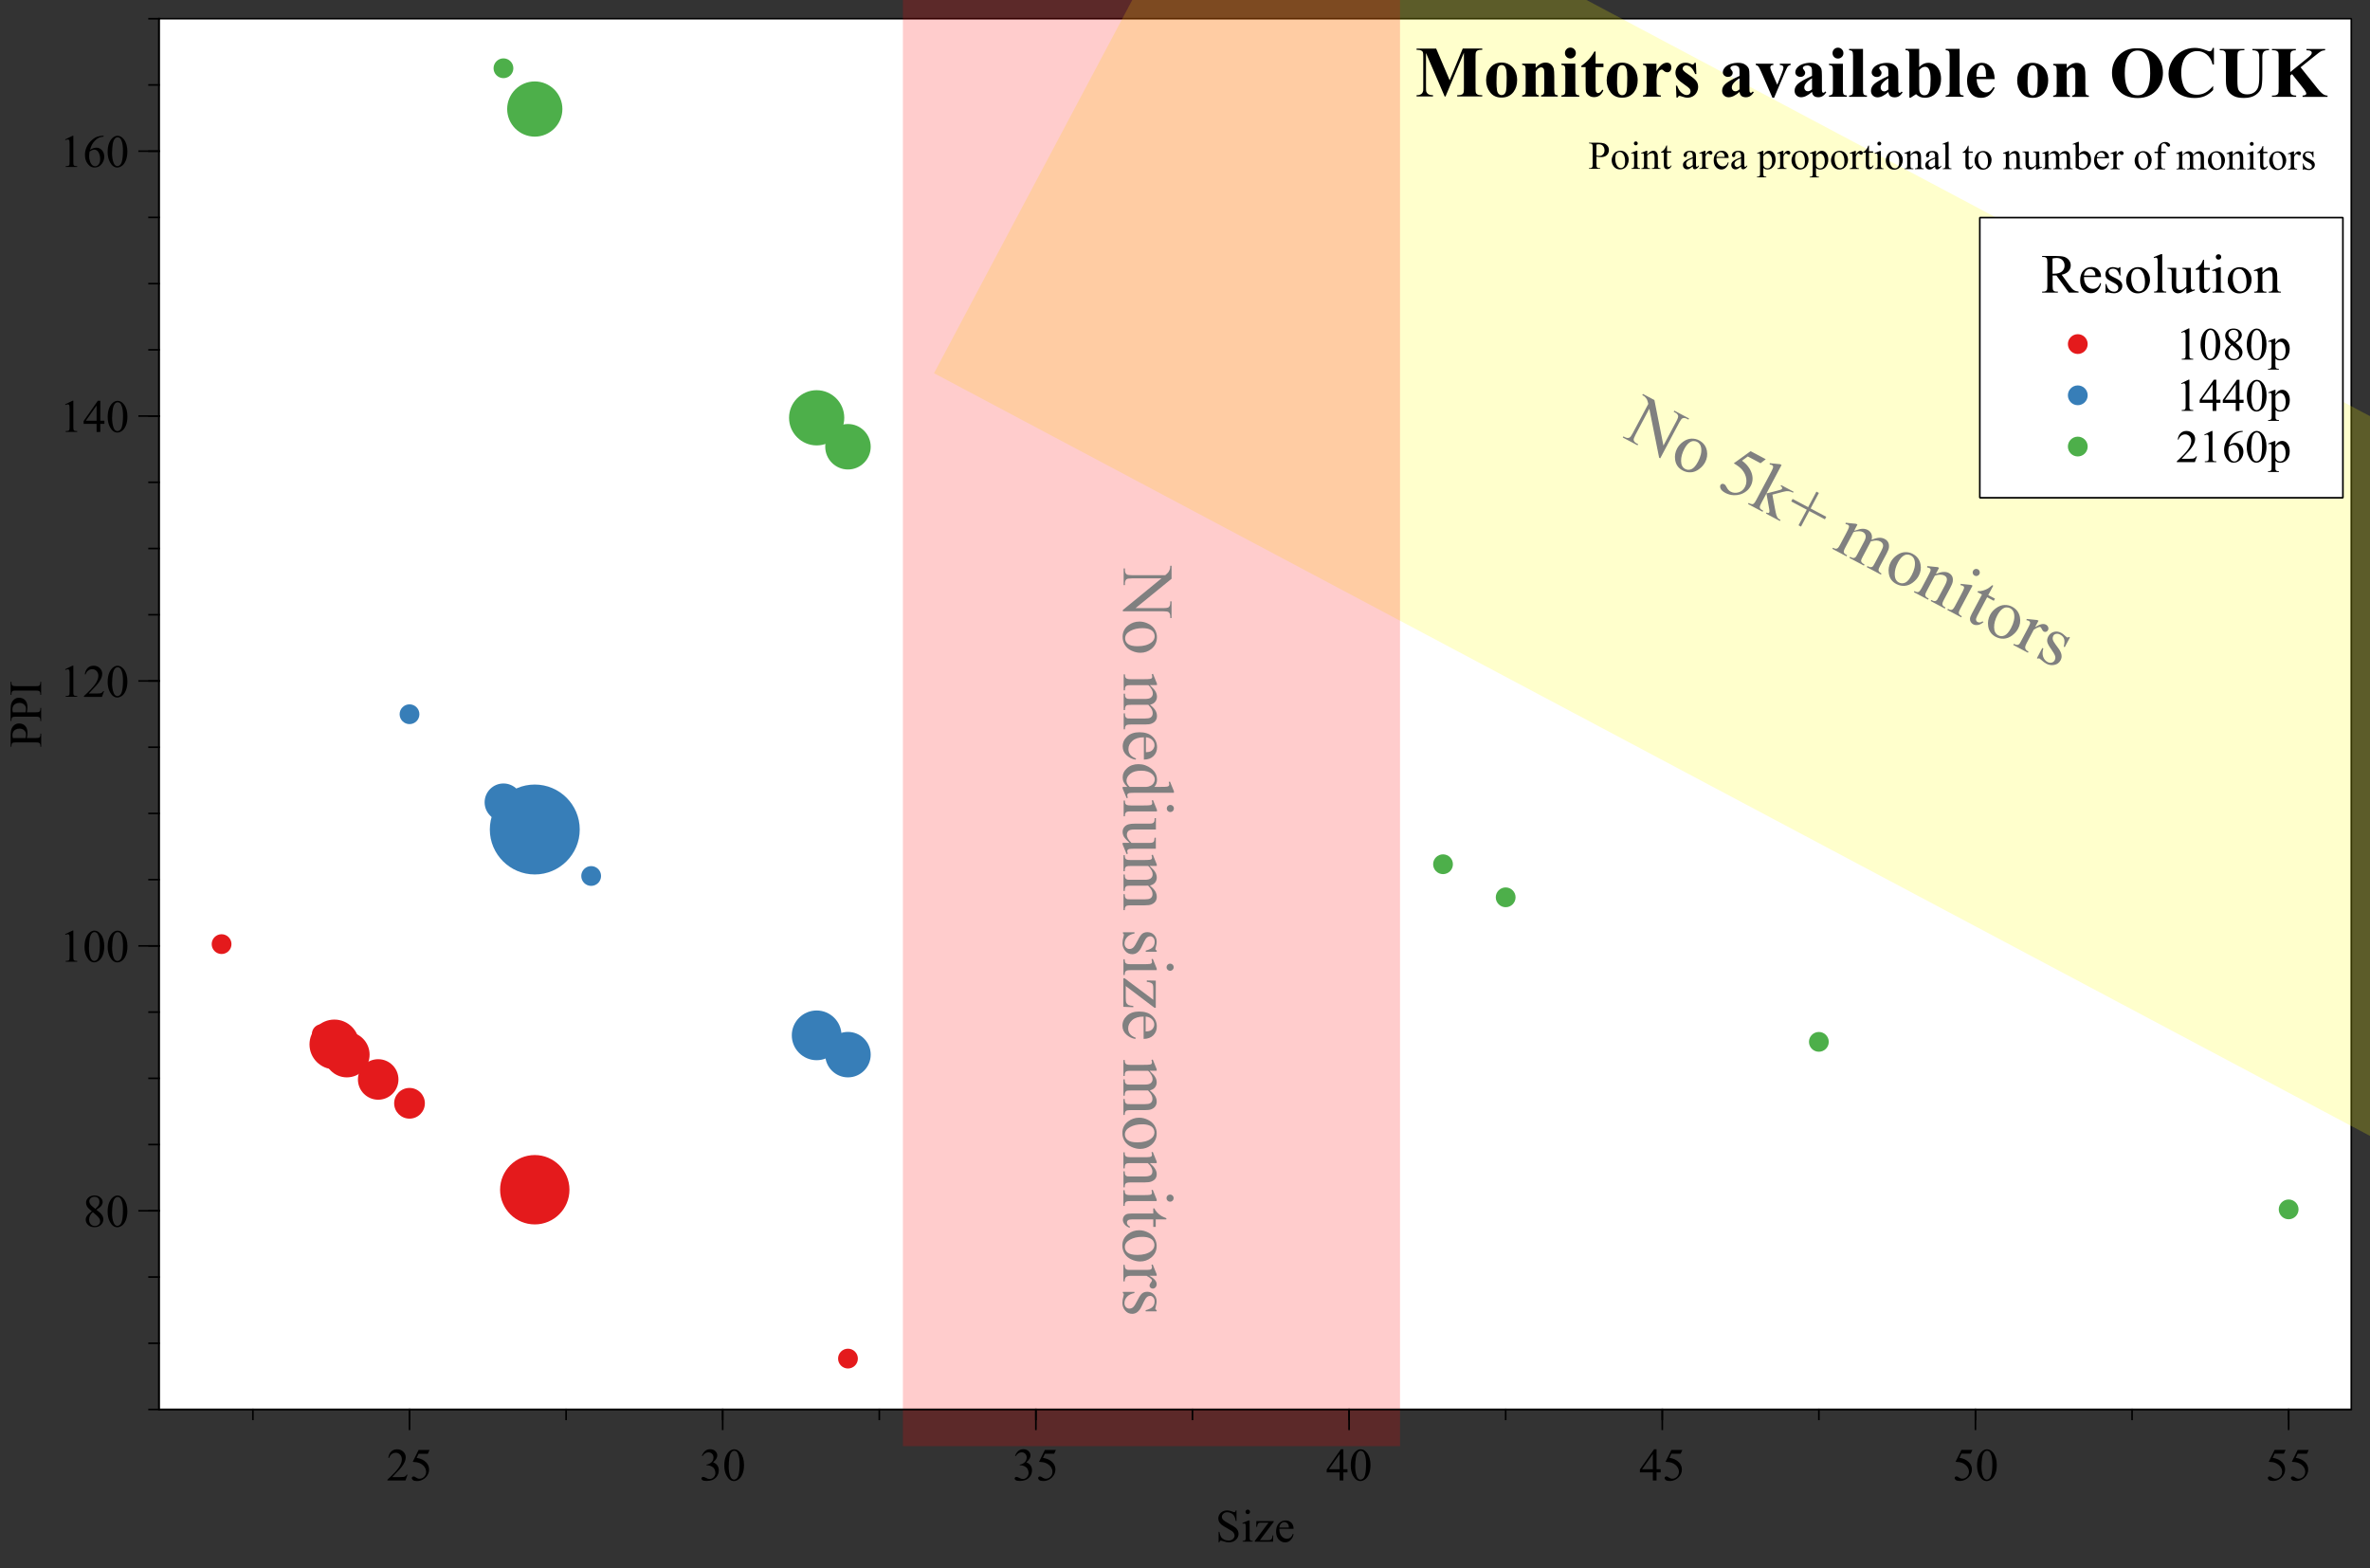
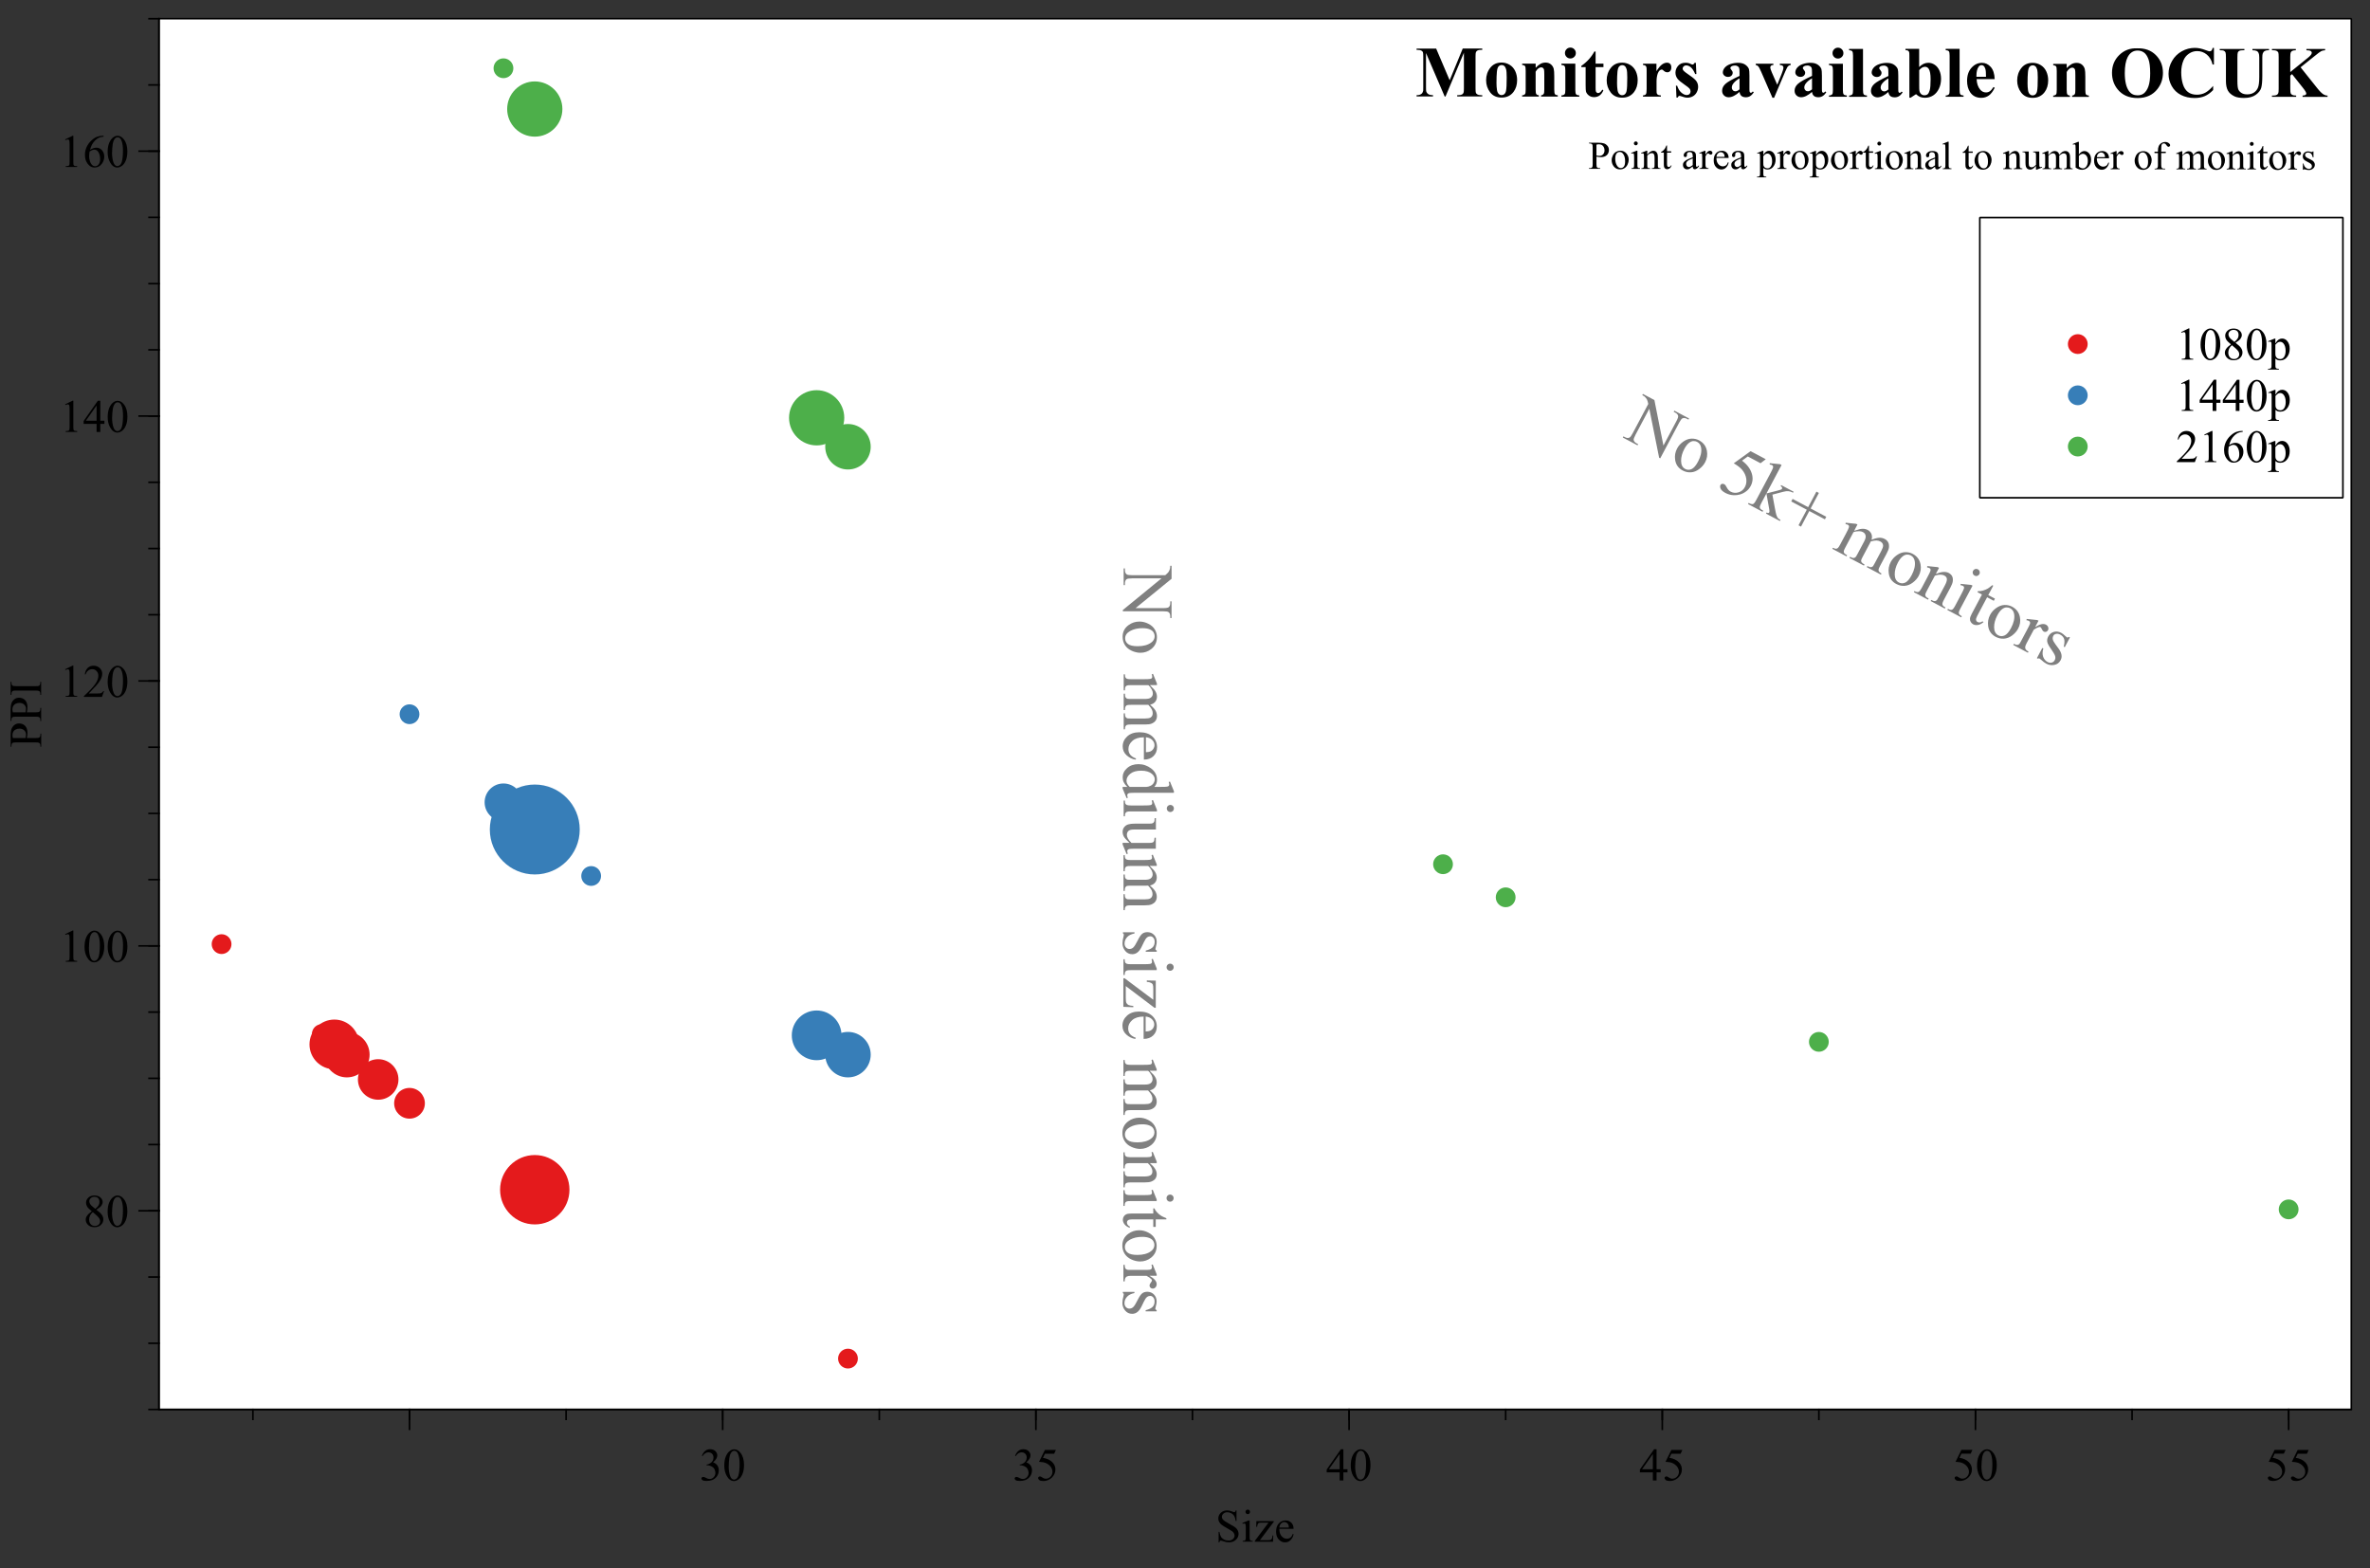
<svg xmlns="http://www.w3.org/2000/svg" xmlns:xlink="http://www.w3.org/1999/xlink" height="633.94" width="957.92">
  <rect width="100%" height="100%" fill="#333333" stroke="none" />
  <clipPath id="a">
    <path d="m0 0h957.92v633.94h-957.92z" />
  </clipPath>
  <clipPath id="b">
    <path d="m820.91 128.72h37.79v20.7h-37.79z" />
  </clipPath>
  <clipPath id="c">
-     <path d="m820.91 149.43h37.79v20.7h-37.79z" />
+     <path d="m820.91 149.43h37.79v20.7h-37.79" />
  </clipPath>
  <clipPath id="d">
    <path d="m820.91 170.13h37.79v20.7h-37.79z" />
  </clipPath>
  <clipPath id="e">
    <path d="m64.25 7.55h886.11v562.12h-886.11v-562.12" />
  </clipPath>
  <g fill-rule="evenodd" stroke="#000" stroke-linecap="square" stroke-linejoin="bevel">
    <g clip-path="url(#a)">
      <path d="m64.25 7.55h886.11v562.12h-886.11v-562.12" fill="#fff" stroke-width=".66" />
      <g stroke="none">
-         <path d="m-335.25-128.48h670.5v256.97h-670.5z" fill="#ff0" fill-opacity=".2" transform="matrix(.883 .469 -.469 .883 733.8 194.62)" />
        <path d="m-.38-19.39h5.26l11.86 14.54v-11.18c0-1.19-.13-1.93-.4-2.23-.35-.4-.91-.6-1.67-.6h-.67v-.52h6.75v.52h-.68c-.82 0-1.4.24-1.74.74-.2.3-.31 1-.31 2.08v16.35h-.51l-12.79-15.62v11.94c0 1.19.12 1.93.38 2.23.36.4.92.6 1.67.6h.68v.52h-6.75v-.52h.67c.82 0 1.41-.24 1.75-.74.2-.3.31-1 .31-2.08v-13.49c-.56-.65-.98-1.09-1.28-1.3-.29-.2-.71-.4-1.28-.58-.27-.08-.69-.12-1.25-.12v-.52m28.87 5.9c1.98 0 3.57.75 4.77 2.26 1.02 1.28 1.53 2.76 1.53 4.43 0 1.17-.28 2.36-.84 3.56s-1.33 2.1-2.32 2.71c-.98.61-2.08.91-3.29.91-1.97 0-3.54-.78-4.7-2.36-.98-1.32-1.47-2.81-1.47-4.46 0-1.2.29-2.39.89-3.58.59-1.18 1.38-2.06 2.35-2.63.97-.56 2-.85 3.09-.85m-.44.92c-.5 0-1.01.15-1.52.45s-.92.82-1.23 1.58c-.31.75-.47 1.72-.47 2.9 0 1.9.37 3.55 1.13 4.93.75 1.38 1.75 2.07 2.99 2.07.92 0 1.68-.38 2.28-1.14s.9-2.07.9-3.93c0-2.32-.5-4.15-1.5-5.49-.67-.91-1.54-1.37-2.58-1.37m27.81-6.83-1.11 2.43h-5.83l-1.27 2.6c2.52.37 4.53 1.31 6 2.81 1.26 1.29 1.9 2.82 1.9 4.57 0 1.02-.2 1.96-.62 2.83-.41.86-.93 1.6-1.56 2.21-.62.61-1.33 1.1-2.1 1.47-1.09.52-2.22.78-3.37.78-1.16 0-2.01-.19-2.53-.59-.52-.39-.79-.83-.79-1.3 0-.26.1-.5.32-.7.21-.2.49-.3.82-.3.24 0 .46.03.65.11.18.07.5.27.95.58.71.49 1.44.74 2.17.74 1.11 0 2.09-.42 2.94-1.26.84-.84 1.26-1.87 1.26-3.08 0-1.17-.37-2.26-1.13-3.28-.75-1.01-1.79-1.8-3.11-2.35-1.03-.42-2.45-.67-4.24-.74l3.71-7.53h6.95m6.72-.94v13.03l3.33-3.03c.7-.64 1.11-1.05 1.23-1.23.07-.11.11-.22.11-.34 0-.19-.07-.35-.23-.49-.15-.13-.41-.21-.77-.23v-.45h5.69v.45c-.78.01-1.43.13-1.95.35-.51.21-1.08.61-1.7 1.17l-3.36 3.1 3.36 4.24c.93 1.17 1.56 1.91 1.88 2.23.45.44.85.73 1.2.87.23.09.65.14 1.24.14v.51h-6.36v-.51c.36 0 .6-.06.73-.16.12-.1.19-.24.19-.42 0-.21-.19-.57-.57-1.05l-4.02-5.13v4.34c0 .84.05 1.4.17 1.67.11.26.28.45.5.57.21.11.69.17 1.43.18v.51h-6.66v-.51c.66 0 1.16-.08 1.5-.24.2-.1.35-.26.45-.48.14-.31.21-.85.21-1.63v-11.93c0-1.51-.03-2.44-.1-2.78-.06-.33-.17-.57-.32-.7-.15-.12-.35-.19-.6-.19-.2 0-.5.08-.9.24l-.24-.5 3.89-1.6h.65m17.51 18.32v-7.13h-7.12v-1.17h7.12v-7.11h1.14v7.11h7.15v1.17h-7.15v7.13zm21-8.68c.95-.95 1.51-1.5 1.68-1.64.42-.36.89-.64 1.38-.84s.98-.3 1.47-.3c.82 0 1.52.23 2.11.71.59.47.98 1.16 1.18 2.07.98-1.14 1.81-1.89 2.48-2.25.67-.35 1.37-.53 2.08-.53.69 0 1.31.17 1.85.53.53.35.96.94 1.28 1.75.2.55.31 1.42.31 2.6v5.63c0 .82.06 1.38.18 1.68.09.2.27.38.52.53.25.14.67.22 1.25.22v.51h-6.46v-.51h.27c.56 0 1-.1 1.31-.32.21-.15.37-.39.47-.72.03-.16.05-.62.05-1.38v-5.63c0-1.06-.12-1.82-.38-2.26-.37-.61-.96-.91-1.78-.91-.5 0-1.01.12-1.52.37s-1.12.72-1.85 1.4l-.02.15.02.61v6.25c0 .89.05 1.45.15 1.67.1.21.28.4.56.55.27.14.74.22 1.41.22v.51h-6.62v-.51c.72 0 1.22-.08 1.49-.25s.46-.42.56-.77c.04-.16.07-.63.07-1.41v-5.63c0-1.06-.15-1.83-.47-2.3-.41-.61-1-.91-1.75-.91-.51 0-1.02.13-1.53.41-.79.41-1.4.89-1.83 1.41v7.02c0 .85.05 1.41.17 1.67.11.25.29.45.52.57s.7.19 1.42.19v.51h-6.48v-.51c.6 0 1.02-.06 1.25-.19.23-.12.41-.33.54-.61.12-.28.18-.82.18-1.63v-5c0-1.44-.04-2.37-.12-2.78-.06-.31-.17-.53-.31-.65-.14-.11-.33-.17-.58-.17-.26 0-.58.07-.95.21l-.21-.51 3.94-1.6h.61v2.78m25.3-2.78c1.98 0 3.57.75 4.77 2.26 1.02 1.28 1.53 2.76 1.53 4.43 0 1.17-.28 2.36-.84 3.56s-1.33 2.1-2.32 2.71c-.98.61-2.08.91-3.29.91-1.97 0-3.54-.78-4.7-2.36-.98-1.32-1.47-2.81-1.47-4.46 0-1.2.29-2.39.89-3.58.59-1.18 1.38-2.06 2.35-2.63.97-.56 2-.85 3.09-.85m-.44.92c-.5 0-1.01.15-1.52.45s-.92.82-1.23 1.58c-.31.75-.47 1.72-.47 2.9 0 1.9.37 3.55 1.13 4.93.75 1.38 1.75 2.07 2.99 2.07.92 0 1.68-.38 2.28-1.14s.9-2.07.9-3.93c0-2.32-.5-4.15-1.5-5.49-.67-.91-1.54-1.37-2.58-1.37m12.5 1.84c1.53-1.85 2.99-2.77 4.39-2.77.71 0 1.33.17 1.84.53.51.35.92.94 1.23 1.76.2.57.31 1.44.31 2.63v5.59c0 .82.06 1.39.2 1.68.1.23.27.42.5.55s.66.2 1.29.2v.51h-6.48v-.51h.27c.61 0 1.03-.09 1.28-.27.24-.18.41-.46.5-.82.03-.14.05-.59.05-1.34v-5.36c0-1.19-.15-2.05-.46-2.59-.31-.53-.83-.8-1.56-.8-1.13 0-2.26.62-3.39 1.85v6.91c0 .88.05 1.43.15 1.64.13.27.31.47.55.6.23.12.7.19 1.42.19v.51h-6.48v-.51h.28c.66 0 1.11-.16 1.35-.5.23-.33.35-.98.35-1.93v-4.86c0-1.57-.03-2.53-.1-2.87s-.18-.57-.32-.7c-.14-.12-.34-.18-.59-.18-.26 0-.58.07-.95.21l-.21-.51 3.94-1.6h.61v2.77m14.16-9.62c.4 0 .74.14 1.02.42s.42.62.42 1.02-.14.74-.42 1.03c-.28.28-.62.42-1.02.42s-.74-.14-1.03-.42c-.28-.28-.42-.62-.42-1.03 0-.4.14-.74.42-1.02s.62-.42 1.03-.42m1.18 6.85v10.52c0 .82.05 1.36.17 1.63.11.27.29.47.52.6s.66.2 1.28.2v.51h-6.36v-.51c.63 0 1.06-.06 1.28-.18.21-.12.39-.32.52-.61.12-.28.19-.83.19-1.64v-5.05c0-1.42-.04-2.34-.12-2.76-.06-.3-.17-.51-.31-.63-.14-.11-.33-.17-.58-.17-.26 0-.59.07-.97.21l-.2-.51 3.94-1.6h.62m7.42-3.92v4.3h3.06v1h-3.06v8.49c0 .84.12 1.42.36 1.71s.55.44.93.44c.31 0 .61-.09.91-.29.29-.19.52-.48.68-.86h.55c-.33.93-.8 1.63-1.41 2.11-.61.47-1.23.7-1.88.7-.43 0-.86-.12-1.28-.36-.41-.24-.72-.59-.92-1.04s-.3-1.15-.3-2.09v-8.81h-2.07v-.47c.52-.2 1.06-.56 1.6-1.06s1.03-1.09 1.46-1.78c.21-.36.52-1.02.91-1.98h.44m10.74 3.92c1.98 0 3.57.75 4.77 2.26 1.02 1.28 1.53 2.76 1.53 4.43 0 1.17-.28 2.36-.84 3.56s-1.33 2.1-2.32 2.71c-.98.61-2.08.91-3.29.91-1.97 0-3.54-.78-4.7-2.36-.98-1.32-1.47-2.81-1.47-4.46 0-1.2.29-2.39.89-3.58.59-1.18 1.38-2.06 2.35-2.63.97-.56 2-.85 3.09-.85m-.44.92c-.5 0-1.01.15-1.52.45s-.92.82-1.23 1.58c-.31.75-.47 1.72-.47 2.9 0 1.9.37 3.55 1.13 4.93.75 1.38 1.75 2.07 2.99 2.07.92 0 1.68-.38 2.28-1.14s.9-2.07.9-3.93c0-2.32-.5-4.15-1.5-5.49-.67-.91-1.54-1.37-2.58-1.37m12.51-.92v2.94c1.09-1.96 2.22-2.94 3.37-2.94.52 0 .95.15 1.3.47.34.31.51.68.51 1.1 0 .37-.12.68-.37.94-.24.25-.54.38-.88.38-.33 0-.7-.16-1.12-.49-.41-.32-.72-.49-.92-.49-.17 0-.35.09-.55.28-.42.39-.87 1.03-1.33 1.93v6.28c0 .72.09 1.27.27 1.64.12.25.34.47.65.64s.76.25 1.35.25v.51h-6.7v-.51c.66 0 1.16-.1 1.48-.31.23-.15.4-.39.5-.72.04-.16.07-.62.07-1.38v-5.07c0-1.52-.03-2.43-.09-2.72s-.17-.5-.34-.63c-.16-.13-.37-.2-.62-.2-.29 0-.62.07-1 .21l-.14-.51 3.96-1.6zm14.39 0v4.46h-.47c-.36-1.4-.82-2.35-1.39-2.86-.56-.5-1.29-.75-2.16-.75-.66 0-1.2.17-1.61.52s-.61.74-.61 1.17c0 .53.15.99.45 1.37.29.39.89.8 1.8 1.24l2.08 1.01c1.93.94 2.9 2.18 2.9 3.73 0 1.19-.45 2.15-1.35 2.88-.9.72-1.9 1.09-3.02 1.09-.8 0-1.71-.14-2.74-.42-.31-.09-.57-.14-.77-.14-.21 0-.39.12-.51.37h-.47v-4.67h.47c.26 1.33.77 2.34 1.53 3.01.75.67 1.59 1.01 2.53 1.01.65 0 1.19-.19 1.6-.57s.62-.85.62-1.39c0-.65-.23-1.21-.69-1.65s-1.38-1.01-2.76-1.7c-1.38-.68-2.28-1.3-2.71-1.85-.42-.54-.64-1.23-.64-2.06 0-1.07.36-1.97 1.1-2.7.73-.72 1.69-1.08 2.86-1.08.51 0 1.13.1 1.87.32.48.14.81.21.97.21.15 0 .27-.03.35-.1.08-.06.18-.21.3-.44h.47" fill="#808080" transform="matrix(.883 .469 -.469 .883 655.28 176.52)" />
        <g fill="#000" stroke-width=".1">
          <path d="m645.27 63.3v3.08c0 .66.07 1.08.21 1.24.19.22.49.34.89.34h.4v.28h-4.53v-.28h.39c.44 0 .76-.14.96-.43.1-.16.15-.54.15-1.14v-6.84c0-.66-.07-1.08-.21-1.24-.2-.22-.5-.34-.9-.34h-.39v-.28h3.88c.94 0 1.69.09 2.24.29.54.19 1 .52 1.38.98.37.46.56 1.01.56 1.64 0 .86-.28 1.56-.85 2.1s-1.37.81-2.41.81c-.25 0-.53-.01-.82-.05-.29-.03-.61-.09-.95-.16m0-.44c.27.05.52.09.73.11s.39.03.54.03c.54 0 1-.2 1.4-.62.39-.41.58-.96.58-1.62 0-.45-.09-.88-.28-1.27-.18-.39-.45-.68-.79-.88-.34-.19-.73-.29-1.17-.29-.26 0-.6.04-1.02.14v4.4m9.61-1.96c1.08 0 1.95.41 2.6 1.23.55.7.83 1.51.83 2.42 0 .64-.15 1.28-.46 1.94-.3.65-.73 1.15-1.26 1.48s-1.13.5-1.8.5c-1.07 0-1.93-.42-2.57-1.28-.53-.72-.8-1.53-.8-2.43 0-.65.16-1.3.48-1.95.32-.64.75-1.12 1.28-1.43.53-.3 1.09-.46 1.68-.46m-.24.5c-.27 0-.55.08-.83.24-.27.16-.5.45-.67.86s-.25.94-.25 1.58c0 1.04.2 1.94.62 2.69.41.75.95 1.13 1.63 1.13.5 0 .92-.2 1.25-.62.32-.41.49-1.13.49-2.14 0-1.27-.27-2.27-.82-3-.36-.5-.84-.75-1.41-.75m6.56-4.25c.21 0 .4.07.55.23.15.15.23.33.23.55 0 .21-.07.4-.23.56-.15.15-.33.23-.55.23-.21 0-.4-.07-.56-.23-.15-.15-.23-.34-.23-.56 0-.21.07-.4.23-.55.15-.15.34-.23.56-.23m.64 3.74v5.75c0 .44.03.74.09.89.06.14.16.25.28.33.12.07.36.1.69.1v.28h-3.47v-.28c.34 0 .58-.03.7-.1.11-.06.21-.17.28-.33.07-.15.1-.45.1-.89v-2.75c0-.77-.02-1.27-.07-1.5-.03-.16-.09-.28-.17-.34-.07-.06-.18-.09-.32-.09s-.32.03-.53.11l-.1-.28 2.15-.87h.34m4.06 1.51c.83-1.01 1.63-1.51 2.39-1.51.39 0 .72.09 1 .29.28.19.5.51.67.96.11.31.17.79.17 1.43v3.05c0 .45.03.76.1.92.05.13.14.23.27.3.12.07.36.1.7.1v.28h-3.53v-.28h.14c.33 0 .56-.05.69-.15s.22-.25.27-.44c.02-.07.03-.32.03-.73v-2.92c0-.65-.08-1.12-.25-1.41-.16-.29-.45-.44-.85-.44-.61 0-1.23.33-1.85 1.01v3.77c0 .48.02.78.08.89.07.15.17.26.3.33.12.07.38.1.77.1v.28h-3.53v-.28h.15c.36 0 .61-.09.73-.27s.19-.53.19-1.05v-2.65c0-.85-.01-1.38-.05-1.57-.03-.18-.09-.31-.17-.38-.08-.06-.18-.1-.32-.1s-.32.03-.52.11l-.11-.28 2.15-.87h.33v1.51m7.99-3.65v2.35h1.67v.54h-1.67v4.64c0 .46.06.77.19.93s.3.24.51.24c.17 0 .33-.05.5-.16.16-.1.28-.26.37-.47h.3c-.18.51-.44.89-.77 1.15-.33.25-.67.38-1.03.38-.23 0-.47-.06-.7-.19-.22-.13-.39-.32-.5-.57-.1-.24-.16-.62-.16-1.14v-4.81h-1.13v-.25c.28-.11.57-.3.87-.58.29-.27.56-.59.8-.97.11-.19.28-.55.5-1.08h.24m10.42 8.47c-.73.56-1.19.89-1.38.98-.28.13-.58.19-.89.19-.49 0-.9-.16-1.22-.5-.32-.33-.48-.78-.48-1.33 0-.34.07-.65.23-.9.21-.35.58-.68 1.11-1 .52-.31 1.4-.69 2.63-1.14v-.28c0-.71-.11-1.2-.33-1.46s-.55-.39-.98-.39c-.32 0-.58.08-.78.26-.19.17-.29.38-.29.6l.01.45c0 .23-.06.42-.18.55s-.28.19-.48.19c-.19 0-.35-.06-.47-.2-.12-.13-.18-.32-.18-.55 0-.44.22-.85.68-1.23.45-.37 1.1-.56 1.92-.56.63 0 1.15.1 1.56.32.3.16.53.41.67.75.09.22.14.68.14 1.37v2.42c0 .68.01 1.1.03 1.25s.06.25.12.3c.05.05.12.07.2.07s.15-.01.21-.05c.1-.06.32-.25.63-.57v.43c-.58.78-1.14 1.17-1.67 1.17-.25 0-.45-.08-.6-.26-.15-.17-.22-.47-.23-.9m0-.5v-2.72c-.78.31-1.29.53-1.52.66-.41.22-.7.46-.88.71-.17.25-.26.52-.26.82 0 .37.11.68.33.93.22.24.48.37.77.37.39 0 .91-.26 1.56-.78m5.14-5.82v1.6c.59-1.07 1.21-1.6 1.84-1.6.28 0 .52.08.71.26.18.17.28.37.28.6 0 .2-.06.37-.2.51-.13.14-.29.21-.48.21-.18 0-.38-.08-.61-.26-.22-.17-.39-.26-.5-.26-.09 0-.19.05-.3.15-.23.21-.47.56-.72 1.05v3.42c0 .39.04.69.14.89.06.14.18.25.35.35.17.09.41.14.74.14v.28h-3.66v-.28c.36 0 .63-.05.81-.17.13-.08.22-.21.27-.39.02-.08.03-.34.03-.75v-2.77c0-.83-.01-1.32-.05-1.48-.03-.15-.09-.27-.18-.34s-.2-.1-.33-.1c-.16 0-.34.03-.54.11l-.07-.28 2.16-.87h.32m4.43 2.9c0 1.06.25 1.89.77 2.5.52.6 1.13.9 1.83.9.46 0 .87-.12 1.22-.38.34-.25.63-.69.87-1.32l.24.15c-.1.71-.42 1.36-.95 1.94-.52.58-1.18.87-1.97.87-.85 0-1.59-.33-2.2-1-.61-.66-.91-1.56-.91-2.69 0-1.22.31-2.17.94-2.86.62-.68 1.41-1.02 2.36-1.02.8 0 1.46.26 1.97.79.51.52.77 1.23.77 2.12zm0-.45h3.31c-.02-.45-.08-.78-.16-.96-.13-.29-.32-.52-.58-.68-.25-.16-.52-.25-.8-.25-.43 0-.81.16-1.16.5-.34.33-.54.8-.59 1.4m9.95 3.88c-.73.56-1.19.89-1.38.98-.28.13-.58.19-.89.19-.49 0-.9-.16-1.22-.5-.32-.33-.48-.78-.48-1.33 0-.34.07-.65.23-.9.21-.35.58-.68 1.11-1 .52-.31 1.4-.69 2.63-1.14v-.28c0-.71-.11-1.2-.33-1.46s-.55-.39-.98-.39c-.32 0-.58.08-.78.26-.19.17-.29.38-.29.6l.01.45c0 .23-.06.42-.18.55s-.28.19-.48.19c-.19 0-.35-.06-.47-.2-.12-.13-.18-.32-.18-.55 0-.44.22-.85.68-1.23.45-.37 1.1-.56 1.92-.56.63 0 1.15.1 1.56.32.3.16.53.41.67.75.09.22.14.68.14 1.37v2.42c0 .68.01 1.1.03 1.25s.06.25.12.3c.05.05.12.07.2.07s.15-.01.21-.05c.1-.06.32-.25.63-.57v.43c-.58.78-1.14 1.17-1.67 1.17-.25 0-.45-.08-.6-.26-.15-.17-.22-.47-.23-.9m0-.5v-2.72c-.78.31-1.29.53-1.52.66-.41.22-.7.46-.88.71-.17.25-.26.52-.26.82 0 .37.11.68.33.93.22.24.48.37.77.37.39 0 .91-.26 1.56-.78m6.53-4.9 2.2-.89h.29v1.67c.36-.63.74-1.07 1.11-1.32s.76-.37 1.17-.37c.71 0 1.31.28 1.79.84.58.68.88 1.58.88 2.68 0 1.23-.35 2.25-1.06 3.06-.58.66-1.31.99-2.2.99-.38 0-.71-.05-1-.16-.2-.07-.44-.23-.7-.46v2.17c0 .48.02.8.08.93.05.13.16.23.31.31.14.07.41.11.8.11v.28h-3.75v-.28h.19c.28 0 .53-.04.73-.16.09-.05.17-.14.23-.27.05-.12.08-.45.08-.97v-6.76c0-.46-.02-.75-.06-.88-.04-.12-.1-.21-.19-.28-.09-.06-.21-.09-.37-.09-.12 0-.28.03-.47.1l-.09-.25m2.5 1.24v2.67c0 .57.02.95.07 1.14.07.3.25.56.53.79.28.22.64.34 1.07.34.52 0 .94-.2 1.26-.6.42-.53.63-1.27.63-2.24 0-1.09-.23-1.93-.71-2.52-.33-.4-.72-.6-1.18-.6-.25 0-.49.06-.74.18-.18.09-.49.37-.92.84m8.1-2.16v1.6c.59-1.07 1.21-1.6 1.84-1.6.28 0 .52.08.71.26.18.17.28.37.28.6 0 .2-.06.37-.2.51-.13.14-.29.21-.48.21-.18 0-.38-.08-.61-.26-.22-.17-.39-.26-.5-.26-.09 0-.19.05-.3.15-.23.21-.47.56-.72 1.05v3.42c0 .39.04.69.14.89.06.14.18.25.35.35.17.09.41.14.74.14v.28h-3.66v-.28c.36 0 .63-.05.81-.17.13-.08.22-.21.27-.39.02-.08.03-.34.03-.75v-2.77c0-.83-.01-1.32-.05-1.48-.03-.15-.09-.27-.18-.34s-.2-.1-.33-.1c-.16 0-.34.03-.54.11l-.07-.28 2.16-.87h.32m6.73 0c1.08 0 1.95.41 2.6 1.23.55.7.83 1.51.83 2.42 0 .64-.15 1.28-.46 1.94-.3.65-.73 1.15-1.26 1.48s-1.13.5-1.8.5c-1.07 0-1.93-.42-2.57-1.28-.53-.72-.8-1.53-.8-2.43 0-.65.16-1.3.48-1.95.32-.64.75-1.12 1.28-1.43.53-.3 1.09-.46 1.68-.46m-.24.5c-.27 0-.55.08-.83.24-.27.16-.5.45-.67.86s-.25.94-.25 1.58c0 1.04.2 1.94.62 2.69.41.75.95 1.13 1.63 1.13.5 0 .92-.2 1.25-.62.32-.41.49-1.13.49-2.14 0-1.27-.27-2.27-.82-3-.36-.5-.84-.75-1.41-.75m4.22.41 2.2-.89h.29v1.67c.36-.63.74-1.07 1.11-1.32s.76-.37 1.17-.37c.71 0 1.31.28 1.79.84.58.68.88 1.58.88 2.68 0 1.23-.35 2.25-1.06 3.06-.58.66-1.31.99-2.2.99-.38 0-.71-.05-1-.16-.2-.07-.44-.23-.7-.46v2.17c0 .48.02.8.08.93.05.13.16.23.31.31.14.07.41.11.8.11v.28h-3.75v-.28h.19c.28 0 .53-.04.73-.16.09-.05.17-.14.23-.27.05-.12.08-.45.08-.97v-6.76c0-.46-.02-.75-.06-.88-.04-.12-.1-.21-.19-.28-.09-.06-.21-.09-.37-.09-.12 0-.28.03-.47.1l-.09-.25m2.5 1.24v2.67c0 .57.02.95.07 1.14.07.3.25.56.53.79.28.22.64.34 1.07.34.52 0 .94-.2 1.26-.6.42-.53.63-1.27.63-2.24 0-1.09-.23-1.93-.71-2.52-.33-.4-.72-.6-1.18-.6-.25 0-.49.06-.74.18-.18.09-.49.37-.92.84m9.51-2.16c1.08 0 1.95.41 2.6 1.23.55.7.83 1.51.83 2.42 0 .64-.15 1.28-.46 1.94-.3.65-.73 1.15-1.26 1.48s-1.13.5-1.8.5c-1.07 0-1.93-.42-2.57-1.28-.53-.72-.8-1.53-.8-2.43 0-.65.16-1.3.48-1.95.32-.64.75-1.12 1.28-1.43.53-.3 1.09-.46 1.68-.46m-.24.5c-.27 0-.55.08-.83.24-.27.16-.5.45-.67.86s-.25.94-.25 1.58c0 1.04.2 1.94.62 2.69.41.75.95 1.13 1.63 1.13.5 0 .92-.2 1.25-.62.32-.41.49-1.13.49-2.14 0-1.27-.27-2.27-.82-3-.36-.5-.84-.75-1.41-.75m6.83-.5v1.6c.59-1.07 1.21-1.6 1.84-1.6.28 0 .52.08.71.26.18.17.28.37.28.6 0 .2-.06.37-.2.51-.13.14-.29.21-.48.21-.18 0-.38-.08-.61-.26-.22-.17-.39-.26-.5-.26-.09 0-.19.05-.3.15-.23.21-.47.56-.72 1.05v3.42c0 .39.04.69.14.89.06.14.18.25.35.35.17.09.41.14.74.14v.28h-3.66v-.28c.36 0 .63-.05.81-.17.13-.08.22-.21.27-.39.02-.08.03-.34.03-.75v-2.77c0-.83-.01-1.32-.05-1.48-.03-.15-.09-.27-.18-.34s-.2-.1-.33-.1c-.16 0-.34.03-.54.11l-.07-.28 2.16-.87h.32m5.31-2.14v2.35h1.67v.54h-1.67v4.64c0 .46.06.77.19.93s.3.24.51.24c.17 0 .33-.05.5-.16.16-.1.28-.26.37-.47h.3c-.18.51-.44.89-.77 1.15-.33.25-.67.38-1.03.38-.23 0-.47-.06-.7-.19-.22-.13-.39-.32-.5-.57-.1-.24-.16-.62-.16-1.14v-4.81h-1.13v-.25c.28-.11.57-.3.87-.58.29-.27.56-.59.8-.97.11-.19.28-.55.5-1.08h.24m4.18-1.6c.21 0 .4.07.55.23.15.15.23.33.23.55 0 .21-.07.4-.23.56-.15.15-.33.23-.55.23-.21 0-.4-.07-.56-.23-.15-.15-.23-.34-.23-.56 0-.21.07-.4.23-.55.15-.15.34-.23.56-.23m.64 3.74v5.75c0 .44.03.74.09.89.06.14.16.25.28.33.12.07.36.1.69.1v.28h-3.47v-.28c.34 0 .58-.03.7-.1.11-.06.21-.17.28-.33.07-.15.1-.45.1-.89v-2.75c0-.77-.02-1.27-.07-1.5-.03-.16-.09-.28-.17-.34-.07-.06-.18-.09-.32-.09s-.32.03-.53.11l-.1-.28 2.15-.87h.34m5.47 0c1.08 0 1.95.41 2.6 1.23.55.7.83 1.51.83 2.42 0 .64-.15 1.28-.46 1.94-.3.65-.73 1.15-1.26 1.48s-1.13.5-1.8.5c-1.07 0-1.93-.42-2.57-1.28-.53-.72-.8-1.53-.8-2.43 0-.65.16-1.3.48-1.95.32-.64.75-1.12 1.28-1.43.53-.3 1.09-.46 1.68-.46m-.24.5c-.27 0-.55.08-.83.24-.27.16-.5.45-.67.86s-.25.94-.25 1.58c0 1.04.2 1.94.62 2.69.41.75.95 1.13 1.63 1.13.5 0 .92-.2 1.25-.62.32-.41.49-1.13.49-2.14 0-1.27-.27-2.27-.82-3-.36-.5-.84-.75-1.41-.75m6.82 1c.83-1.01 1.63-1.51 2.39-1.51.39 0 .72.09 1 .29.28.19.5.51.67.96.11.31.17.79.17 1.43v3.05c0 .45.03.76.1.92.05.13.14.23.27.3.12.07.36.1.7.1v.28h-3.53v-.28h.14c.33 0 .56-.05.69-.15s.22-.25.27-.44c.02-.07.03-.32.03-.73v-2.92c0-.65-.08-1.12-.25-1.41-.16-.29-.45-.44-.85-.44-.61 0-1.23.33-1.85 1.01v3.77c0 .48.02.78.08.89.07.15.17.26.3.33.12.07.38.1.77.1v.28h-3.53v-.28h.15c.36 0 .61-.09.73-.27s.19-.53.19-1.05v-2.65c0-.85-.01-1.38-.05-1.57-.03-.18-.09-.31-.17-.38-.08-.06-.18-.1-.32-.1s-.32.03-.52.11l-.11-.28 2.15-.87h.33v1.51m9.96 4.82c-.73.56-1.19.89-1.38.98-.28.13-.58.19-.89.19-.49 0-.9-.16-1.22-.5-.32-.33-.48-.78-.48-1.33 0-.34.07-.65.23-.9.21-.35.58-.68 1.11-1 .52-.31 1.4-.69 2.63-1.14v-.28c0-.71-.11-1.2-.33-1.46s-.55-.39-.98-.39c-.32 0-.58.08-.78.26-.19.17-.29.38-.29.6l.01.45c0 .23-.06.42-.18.55s-.28.19-.48.19c-.19 0-.35-.06-.47-.2-.12-.13-.18-.32-.18-.55 0-.44.22-.85.68-1.23.45-.37 1.1-.56 1.92-.56.63 0 1.15.1 1.56.32.3.16.53.41.67.75.09.22.14.68.14 1.37v2.42c0 .68.01 1.1.03 1.25s.06.25.12.3c.05.05.12.07.2.07s.15-.01.21-.05c.1-.06.32-.25.63-.57v.43c-.58.78-1.14 1.17-1.67 1.17-.25 0-.45-.08-.6-.26-.15-.17-.22-.47-.23-.9m0-.5v-2.72c-.78.31-1.29.53-1.52.66-.41.22-.7.46-.88.71-.17.25-.26.52-.26.82 0 .37.11.68.33.93.22.24.48.37.77.37.39 0 .91-.26 1.56-.78m5.5-9.57v9.49c0 .44.03.74.09.89.06.14.16.25.3.33.13.07.38.11.75.11v.28h-3.5v-.28c.32 0 .55-.03.67-.1.11-.06.21-.17.28-.33.06-.15.1-.45.1-.89v-6.5c0-.8-.01-1.3-.05-1.48-.03-.18-.09-.31-.17-.37s-.18-.1-.3-.1c-.13 0-.3.04-.51.12l-.13-.27 2.13-.87h.35m8.06 1.6v2.35h1.67v.54h-1.67v4.64c0 .46.06.77.19.93s.3.24.51.24c.17 0 .33-.05.5-.16.16-.1.28-.26.37-.47h.3c-.18.51-.44.89-.77 1.15-.33.25-.67.38-1.03.38-.23 0-.47-.06-.7-.19-.22-.13-.39-.32-.5-.57-.1-.24-.16-.62-.16-1.14v-4.81h-1.13v-.25c.28-.11.57-.3.87-.58.29-.27.56-.59.8-.97.11-.19.28-.55.5-1.08h.24m5.86 2.14c1.08 0 1.95.41 2.6 1.23.55.7.83 1.51.83 2.42 0 .64-.15 1.28-.46 1.94-.3.65-.73 1.15-1.26 1.48s-1.13.5-1.8.5c-1.07 0-1.93-.42-2.57-1.28-.53-.72-.8-1.53-.8-2.43 0-.65.16-1.3.48-1.95.32-.64.75-1.12 1.28-1.43.53-.3 1.09-.46 1.68-.46m-.24.5c-.27 0-.55.08-.83.24-.27.16-.5.45-.67.86s-.25.94-.25 1.58c0 1.04.2 1.94.62 2.69.41.75.95 1.13 1.63 1.13.5 0 .92-.2 1.25-.62.32-.41.49-1.13.49-2.14 0-1.27-.27-2.27-.82-3-.36-.5-.84-.75-1.41-.75m10.82 1c.83-1.01 1.63-1.51 2.39-1.51.39 0 .72.09 1 .29.28.19.5.51.67.96.11.31.17.79.17 1.43v3.05c0 .45.03.76.1.92.05.13.14.23.27.3.12.07.36.1.7.1v.28h-3.53v-.28h.14c.33 0 .56-.05.69-.15s.22-.25.27-.44c.02-.07.03-.32.03-.73v-2.92c0-.65-.08-1.12-.25-1.41-.16-.29-.45-.44-.85-.44-.61 0-1.23.33-1.85 1.01v3.77c0 .48.02.78.08.89.07.15.17.26.3.33.12.07.38.1.77.1v.28h-3.53v-.28h.15c.36 0 .61-.09.73-.27s.19-.53.19-1.05v-2.65c0-.85-.01-1.38-.05-1.57-.03-.18-.09-.31-.17-.38-.08-.06-.18-.1-.32-.1s-.32.03-.52.11l-.11-.28 2.15-.87h.33v1.51m12.18-1.3v4.33c0 .82.01 1.33.05 1.51.03.18.1.31.18.38s.18.1.3.1c.16 0 .34-.04.54-.13l.1.27-2.14.88h-.35v-1.51c-.61.66-1.08 1.08-1.4 1.25s-.66.25-1.02.25c-.4 0-.74-.11-1.04-.34-.29-.23-.49-.52-.61-.89-.11-.36-.17-.88-.17-1.54v-3.19c0-.33-.03-.57-.1-.7s-.18-.23-.32-.3-.4-.1-.77-.09v-.28h2.5v4.78c0 .66.11 1.1.34 1.31.23.2.51.31.83.31.22 0 .47-.07.76-.21.28-.14.62-.4 1.01-.8v-4.05c0-.4-.07-.68-.22-.82-.14-.14-.45-.22-.92-.23v-.28h2.43m3.85 1.31c.52-.52.82-.82.92-.89.23-.19.48-.35.75-.46.27-.1.53-.16.8-.16.44 0 .83.13 1.15.39s.53.63.64 1.13c.53-.62.98-1.03 1.35-1.23.36-.19.75-.29 1.14-.29.38 0 .71.09 1.01.29.29.19.52.51.69.95.11.3.17.77.17 1.42v3.07c0 .44.03.75.1.92.05.11.14.21.28.29s.36.12.68.12v.28h-3.53v-.28h.14c.3 0 .54-.05.71-.17.11-.08.2-.21.25-.39.02-.08.03-.34.03-.75v-3.07c0-.58-.07-.99-.21-1.23-.2-.33-.52-.5-.97-.5-.27 0-.55.06-.83.2-.27.13-.61.39-1.01.76l-.01.08.01.33v3.41c0 .48.02.79.08.91.05.11.15.22.3.3s.4.12.77.12v.28h-3.61v-.28c.39 0 .66-.04.81-.14.14-.09.25-.23.3-.42.02-.08.03-.34.03-.77v-3.07c0-.58-.08-1-.25-1.25-.22-.33-.54-.5-.96-.5-.28 0-.56.07-.83.22-.43.22-.76.48-1 .77v3.83c0 .46.03.77.09.91s.16.24.28.31.38.1.77.1v.28h-3.53v-.28c.32 0 .55-.03.68-.1s.22-.18.29-.33c.06-.15.1-.45.1-.89v-2.73c0-.78-.02-1.29-.07-1.52-.03-.17-.09-.29-.17-.35-.07-.06-.18-.09-.32-.09s-.32.03-.52.11l-.11-.28 2.15-.87h.33v1.52m12.28-.07c.69-.96 1.44-1.44 2.24-1.44.73 0 1.37.31 1.92.94.54.62.82 1.48.82 2.57 0 1.27-.42 2.29-1.26 3.07-.72.66-1.53 1-2.42 1-.41 0-.83-.07-1.26-.22-.42-.15-.86-.37-1.31-.67v-7.41c0-.81-.01-1.31-.05-1.5-.03-.18-.1-.31-.18-.38-.08-.06-.18-.1-.31-.1-.14 0-.32.04-.54.12l-.1-.27 2.14-.87h.35v5.18m0 .5v4.28c.26.26.54.45.82.58s.57.19.87.19c.47 0 .91-.26 1.32-.78.4-.52.61-1.27.61-2.27 0-.91-.2-1.62-.61-2.11-.4-.49-.87-.73-1.39-.73-.27 0-.55.07-.82.21-.2.1-.47.31-.79.62m7.24.96c0 1.06.25 1.89.77 2.5.52.6 1.13.9 1.83.9.46 0 .87-.12 1.22-.38.34-.25.63-.69.87-1.32l.24.15c-.1.71-.42 1.36-.95 1.94-.52.58-1.18.87-1.97.87-.85 0-1.59-.33-2.2-1-.61-.66-.91-1.56-.91-2.69 0-1.22.31-2.17.94-2.86.62-.68 1.41-1.02 2.36-1.02.8 0 1.46.26 1.97.79.51.52.77 1.23.77 2.12zm0-.45h3.31c-.02-.45-.08-.78-.16-.96-.13-.29-.32-.52-.58-.68-.25-.16-.52-.25-.8-.25-.43 0-.81.16-1.16.5-.34.33-.54.8-.59 1.4m7.99-2.45v1.6c.59-1.07 1.21-1.6 1.84-1.6.28 0 .52.08.71.26.18.17.28.37.28.6 0 .2-.06.37-.2.51-.13.14-.29.21-.48.21-.18 0-.38-.08-.61-.26-.22-.17-.39-.26-.5-.26-.09 0-.19.05-.3.15-.23.21-.47.56-.72 1.05v3.42c0 .39.04.69.14.89.06.14.18.25.35.35.17.09.41.14.74.14v.28h-3.66v-.28c.36 0 .63-.05.81-.17.13-.08.22-.21.27-.39.02-.08.03-.34.03-.75v-2.77c0-.83-.01-1.32-.05-1.48-.03-.15-.09-.27-.18-.34s-.2-.1-.33-.1c-.16 0-.34.03-.54.11l-.07-.28 2.16-.87h.32m10.73 0c1.08 0 1.95.41 2.6 1.23.55.7.83 1.51.83 2.42 0 .64-.15 1.28-.46 1.94-.3.65-.73 1.15-1.26 1.48s-1.13.5-1.8.5c-1.07 0-1.93-.42-2.57-1.28-.53-.72-.8-1.53-.8-2.43 0-.65.16-1.3.48-1.95.32-.64.75-1.12 1.28-1.43.53-.3 1.09-.46 1.68-.46m-.24.5c-.27 0-.55.08-.83.24-.27.16-.5.45-.67.86s-.25.94-.25 1.58c0 1.04.2 1.94.62 2.69.41.75.95 1.13 1.63 1.13.5 0 .92-.2 1.25-.62.32-.41.49-1.13.49-2.14 0-1.27-.27-2.27-.82-3-.36-.5-.84-.75-1.41-.75m7.53.26v4.7c0 .66.07 1.08.21 1.26.19.22.45.34.77.34h.64v.28h-4.27v-.28h.32c.2 0 .39-.05.57-.15.17-.1.29-.24.35-.42.06-.17.09-.52.09-1.03v-4.7h-1.39v-.56h1.39v-.46c0-.71.11-1.31.34-1.81.22-.49.57-.89 1.05-1.19.47-.3 1-.45 1.58-.45.54 0 1.04.17 1.5.53.3.23.45.49.45.78 0 .15-.06.3-.2.44-.13.13-.28.2-.43.2-.11 0-.24-.04-.37-.12s-.29-.27-.48-.55-.36-.47-.53-.57c-.16-.09-.34-.14-.53-.14-.23 0-.44.06-.6.19-.16.12-.28.32-.35.59-.07.26-.1.95-.1 2.07v.51h1.84v.56h-1.84m8.65.75c.52-.52.82-.82.92-.89.23-.19.48-.35.75-.46.27-.1.53-.16.8-.16.44 0 .83.13 1.15.39s.53.63.64 1.13c.53-.62.98-1.03 1.35-1.23.36-.19.75-.29 1.14-.29.38 0 .71.09 1.01.29.29.19.52.51.69.95.11.3.17.77.17 1.42v3.07c0 .44.03.75.1.92.05.11.14.21.28.29s.36.12.68.12v.28h-3.53v-.28h.14c.3 0 .54-.05.71-.17.11-.08.2-.21.25-.39.02-.08.03-.34.03-.75v-3.07c0-.58-.07-.99-.21-1.23-.2-.33-.52-.5-.97-.5-.27 0-.55.06-.83.2-.27.13-.61.39-1.01.76l-.01.08.01.33v3.41c0 .48.02.79.08.91.05.11.15.22.3.3s.4.12.77.12v.28h-3.61v-.28c.39 0 .66-.04.81-.14.14-.09.25-.23.3-.42.02-.08.03-.34.03-.77v-3.07c0-.58-.08-1-.25-1.25-.22-.33-.54-.5-.96-.5-.28 0-.56.07-.83.22-.43.22-.76.48-1 .77v3.83c0 .46.03.77.09.91s.16.24.28.31.38.1.77.1v.28h-3.53v-.28c.32 0 .55-.03.68-.1s.22-.18.29-.33c.06-.15.1-.45.1-.89v-2.73c0-.78-.02-1.29-.07-1.52-.03-.17-.09-.29-.17-.35-.07-.06-.18-.09-.32-.09s-.32.03-.52.11l-.11-.28 2.15-.87h.33v1.52m13.82-1.52c1.08 0 1.95.41 2.6 1.23.55.7.83 1.51.83 2.42 0 .64-.15 1.28-.46 1.94-.3.65-.73 1.15-1.26 1.48s-1.13.5-1.8.5c-1.07 0-1.93-.42-2.57-1.28-.53-.72-.8-1.53-.8-2.43 0-.65.16-1.3.48-1.95.32-.64.75-1.12 1.28-1.43.53-.3 1.09-.46 1.68-.46m-.24.5c-.27 0-.55.08-.83.24-.27.16-.5.45-.67.86s-.25.94-.25 1.58c0 1.04.2 1.94.62 2.69.41.75.95 1.13 1.63 1.13.5 0 .92-.2 1.25-.62.32-.41.49-1.13.49-2.14 0-1.27-.27-2.27-.82-3-.36-.5-.84-.75-1.41-.75m6.82 1c.83-1.01 1.63-1.51 2.39-1.51.39 0 .72.09 1 .29.28.19.5.51.67.96.11.31.17.79.17 1.43v3.05c0 .45.03.76.1.92.05.13.14.23.27.3.12.07.36.1.7.1v.28h-3.53v-.28h.14c.33 0 .56-.05.69-.15s.22-.25.27-.44c.02-.07.03-.32.03-.73v-2.92c0-.65-.08-1.12-.25-1.41-.16-.29-.45-.44-.85-.44-.61 0-1.23.33-1.85 1.01v3.77c0 .48.02.78.08.89.07.15.17.26.3.33.12.07.38.1.77.1v.28h-3.53v-.28h.15c.36 0 .61-.09.73-.27s.19-.53.19-1.05v-2.65c0-.85-.01-1.38-.05-1.57-.03-.18-.09-.31-.17-.38-.08-.06-.18-.1-.32-.1s-.32.03-.52.11l-.11-.28 2.15-.87h.33v1.51m7.73-5.25c.21 0 .4.07.55.23.15.15.23.33.23.55 0 .21-.07.4-.23.56-.15.15-.33.23-.55.23-.21 0-.4-.07-.56-.23-.15-.15-.23-.34-.23-.56 0-.21.07-.4.23-.55.15-.15.34-.23.56-.23m.64 3.74v5.75c0 .44.03.74.09.89.06.14.16.25.28.33.12.07.36.1.69.1v.28h-3.47v-.28c.34 0 .58-.03.7-.1.11-.06.21-.17.28-.33.07-.15.1-.45.1-.89v-2.75c0-.77-.02-1.27-.07-1.5-.03-.16-.09-.28-.17-.34-.07-.06-.18-.09-.32-.09s-.32.03-.53.11l-.1-.28 2.15-.87h.34m4.05-2.14v2.35h1.67v.54h-1.67v4.64c0 .46.06.77.19.93s.3.24.51.24c.17 0 .33-.05.5-.16.16-.1.28-.26.37-.47h.3c-.18.51-.44.89-.77 1.15-.33.25-.67.38-1.03.38-.23 0-.47-.06-.7-.19-.22-.13-.39-.32-.5-.57-.1-.24-.16-.62-.16-1.14v-4.81h-1.13v-.25c.28-.11.57-.3.87-.58.29-.27.56-.59.8-.97.11-.19.28-.55.5-1.08h.24m5.86 2.14c1.08 0 1.95.41 2.6 1.23.55.7.83 1.51.83 2.42 0 .64-.15 1.28-.46 1.94-.3.65-.73 1.15-1.26 1.48s-1.13.5-1.8.5c-1.07 0-1.93-.42-2.57-1.28-.53-.72-.8-1.53-.8-2.43 0-.65.16-1.3.48-1.95.32-.64.75-1.12 1.28-1.43.53-.3 1.09-.46 1.68-.46m-.24.5c-.27 0-.55.08-.83.24-.27.16-.5.45-.67.86s-.25.94-.25 1.58c0 1.04.2 1.94.62 2.69.41.75.95 1.13 1.63 1.13.5 0 .92-.2 1.25-.62.32-.41.49-1.13.49-2.14 0-1.27-.27-2.27-.82-3-.36-.5-.84-.75-1.41-.75m6.83-.5v1.6c.59-1.07 1.21-1.6 1.84-1.6.28 0 .52.08.71.26.18.17.28.37.28.6 0 .2-.06.37-.2.51-.13.14-.29.21-.48.21-.18 0-.38-.08-.61-.26-.22-.17-.39-.26-.5-.26-.09 0-.19.05-.3.15-.23.21-.47.56-.72 1.05v3.42c0 .39.04.69.14.89.06.14.18.25.35.35.17.09.41.14.74.14v.28h-3.66v-.28c.36 0 .63-.05.81-.17.13-.08.22-.21.27-.39.02-.08.03-.34.03-.75v-2.77c0-.83-.01-1.32-.05-1.48-.03-.15-.09-.27-.18-.34s-.2-.1-.33-.1c-.16 0-.34.03-.54.11l-.07-.28 2.16-.87h.32m7.85 0v2.43h-.25c-.19-.76-.45-1.28-.76-1.56-.31-.27-.7-.41-1.18-.41-.36 0-.65.09-.88.28-.22.19-.33.4-.33.64 0 .29.08.54.25.75.16.21.48.44.98.67l1.14.55c1.05.51 1.58 1.19 1.58 2.03 0 .65-.24 1.17-.73 1.57-.49.39-1.04.59-1.65.59-.43 0-.93-.07-1.5-.23-.17-.05-.31-.07-.42-.07s-.21.06-.28.2h-.25v-2.55h.25c.14.72.42 1.27.83 1.64.41.36.87.55 1.38.55.35 0 .65-.1.87-.31s.33-.46.33-.76c0-.35-.12-.66-.37-.9s-.75-.55-1.51-.92c-.75-.37-1.25-.71-1.48-1.01-.23-.29-.35-.67-.35-1.12 0-.58.2-1.08.6-1.47s.92-.59 1.56-.59c.28 0 .62.05 1.02.17.26.07.44.11.53.11.08 0 .14-.01.19-.05.04-.03.1-.11.16-.24h.25" />
          <path d="m585.95 32.42 5.26-12.79h7.89v.52h-.62c-.57 0-1.03.1-1.37.3-.23.13-.42.35-.57.67-.1.22-.15.82-.15 1.78v12.79c0 .99.05 1.61.15 1.85s.31.46.64.65c.32.18.75.27 1.3.27h.62v.52h-10.12v-.52h.62c.57 0 1.03-.1 1.37-.3.23-.13.42-.36.57-.68.1-.22.15-.82.15-1.8v-14.37l-7.43 17.69h-.34l-7.55-17.56v13.66c0 .95.02 1.54.07 1.75.12.47.39.86.8 1.16s1.06.45 1.95.45v.52h-6.63v-.52h.2c.42 0 .82-.05 1.2-.2.37-.14.65-.34.84-.59.19-.24.33-.59.44-1.04.01-.1.02-.59.02-1.45v-12.27c0-.98-.05-1.59-.15-1.83s-.31-.45-.64-.64c-.32-.18-.75-.27-1.3-.27h-.61v-.52h7.92l5.45 12.79m20.98-7.16c1.16 0 2.24.3 3.24.9s1.76 1.45 2.28 2.56c.51 1.1.77 2.31.77 3.63 0 1.89-.48 3.48-1.44 4.76-1.16 1.54-2.77 2.31-4.82 2.31-2.01 0-3.56-.7-4.64-2.11s-1.63-3.04-1.63-4.9c0-1.91.55-3.58 1.66-5.01 1.11-1.42 2.63-2.13 4.57-2.13m.05 1.01c-.48 0-.9.18-1.25.55-.34.36-.57 1.09-.68 2.17-.1 1.08-.16 2.58-.16 4.51 0 1.02.06 1.97.2 2.86.1.67.32 1.19.67 1.54.34.35.73.52 1.17.52.42 0 .78-.11 1.07-.35.37-.32.61-.77.74-1.35.19-.9.28-2.73.28-5.49 0-1.62-.09-2.73-.27-3.34-.18-.6-.44-1.04-.8-1.32-.24-.2-.57-.3-.97-.3m13.74-.61v1.73c.68-.74 1.34-1.28 1.97-1.62.62-.33 1.3-.5 2.03-.5.86 0 1.58.24 2.16.72.57.48.95 1.08 1.14 1.79.15.54.22 1.58.22 3.13v5.2c0 1.03.09 1.67.27 1.92s.57.41 1.16.47v.51h-6.76v-.51c.5-.06.86-.27 1.08-.62.15-.23.22-.82.22-1.77v-5.95c0-1.09-.04-1.78-.12-2.07-.08-.28-.23-.5-.43-.66-.2-.15-.43-.23-.67-.23-.82 0-1.58.58-2.28 1.75v7.16c0 1 .09 1.63.27 1.9.18.26.53.43 1.03.5v.51h-6.76v-.51c.56-.05.96-.23 1.2-.54.16-.2.24-.82.24-1.85v-7.55c0-1.01-.09-1.64-.27-1.88s-.57-.41-1.16-.48v-.52h5.45m14.04-6.48c.61 0 1.14.21 1.57.65.42.43.64.95.64 1.56s-.21 1.13-.65 1.55c-.43.42-.95.64-1.56.64s-1.13-.21-1.55-.64c-.42-.42-.64-.94-.64-1.55s.21-1.13.64-1.56c.42-.43.94-.65 1.55-.65m2 6.48v10.6c0 .94.1 1.54.32 1.8.21.26.64.41 1.28.45v.51h-7.22v-.51c.59-.01 1.03-.19 1.31-.51.19-.21.28-.8.28-1.74v-7.81c0-.94-.1-1.54-.32-1.8-.21-.26-.64-.41-1.27-.45v-.52h5.6m8.22-4.89v4.89h3.17v1.41h-3.17v8.25c0 .77.03 1.27.1 1.49s.19.4.37.54c.18.13.34.2.5.2.61 0 1.2-.47 1.75-1.41l.42.31c-.77 1.83-2.02 2.74-3.76 2.74-.84 0-1.56-.23-2.15-.7-.58-.47-.96-.99-1.12-1.58-.09-.32-.14-1.2-.14-2.63v-7.22h-1.74v-.5c1.2-.84 2.22-1.74 3.06-2.67s1.58-1.97 2.21-3.13h.47m10.75 4.49c1.16 0 2.24.3 3.24.9s1.76 1.45 2.28 2.56c.51 1.1.77 2.31.77 3.63 0 1.89-.48 3.48-1.44 4.76-1.16 1.54-2.77 2.31-4.82 2.31-2.01 0-3.56-.7-4.64-2.11s-1.63-3.04-1.63-4.9c0-1.91.55-3.58 1.66-5.01 1.11-1.42 2.63-2.13 4.57-2.13m.05 1.01c-.48 0-.9.18-1.25.55-.34.36-.57 1.09-.68 2.17-.1 1.08-.16 2.58-.16 4.51 0 1.02.06 1.97.2 2.86.1.67.32 1.19.67 1.54.34.35.73.52 1.17.52.42 0 .78-.11 1.07-.35.37-.32.61-.77.74-1.35.19-.9.28-2.73.28-5.49 0-1.62-.09-2.73-.27-3.34-.18-.6-.44-1.04-.8-1.32-.24-.2-.57-.3-.97-.3m13.83-.61v3.03c.88-1.38 1.66-2.3 2.33-2.75.66-.45 1.31-.67 1.93-.67.53 0 .96.16 1.28.49.31.32.47.79.47 1.39 0 .63-.15 1.13-.46 1.48s-.68.52-1.12.52c-.5 0-.94-.16-1.31-.48s-.59-.5-.65-.54c-.09-.05-.2-.08-.32-.08-.27 0-.53.1-.78.31-.39.32-.68.78-.88 1.38-.3.92-.45 1.94-.45 3.06v3.07l.01.8c0 .54.03.89.1 1.04.11.25.28.44.5.56.22.11.6.19 1.13.22v.51h-7.22v-.51c.58-.04.97-.2 1.18-.47.2-.27.3-.98.3-2.15v-7.39c0-.76-.03-1.24-.11-1.45-.09-.26-.23-.46-.41-.58s-.5-.2-.95-.25v-.52h5.46m15.9-.37.21 4.56h-.48c-.58-1.35-1.18-2.27-1.8-2.77-.62-.49-1.24-.74-1.86-.74-.39 0-.72.13-1 .39-.27.26-.41.56-.41.9 0 .25.09.5.28.74.3.39 1.15 1.06 2.56 2.01 1.4.94 2.32 1.75 2.76 2.41s.66 1.4.66 2.22c0 .74-.18 1.47-.55 2.18s-.89 1.26-1.57 1.64c-.67.38-1.42.57-2.24.57-.63 0-1.49-.2-2.56-.6-.28-.1-.48-.15-.58-.15-.31 0-.57.23-.78.71h-.47l-.22-4.8h.48c.42 1.25 1.01 2.2 1.76 2.83.74.62 1.45.94 2.12.94.45 0 .83-.14 1.12-.42s.43-.62.43-1.02c0-.45-.14-.85-.42-1.18s-.92-.83-1.91-1.51c-1.45-1.01-2.4-1.78-2.83-2.31-.62-.78-.94-1.64-.94-2.58 0-1.03.35-1.96 1.06-2.79s1.73-1.25 3.08-1.25c.72 0 1.42.17 2.1.52.25.14.46.21.62.21.17 0 .31-.03.41-.1s.27-.27.5-.6h.48m17.65 11.77c-1.63 1.44-3.09 2.16-4.39 2.16-.76 0-1.39-.25-1.9-.75-.5-.5-.75-1.12-.75-1.88 0-1.02.43-1.93 1.31-2.75.87-.81 2.78-1.9 5.73-3.25v-1.34c0-1.01-.05-1.64-.16-1.9-.1-.26-.31-.49-.62-.68-.3-.19-.64-.29-1.03-.29-.62 0-1.13.13-1.53.41-.24.17-.37.37-.37.6 0 .2.13.44.4.74.36.41.54.8.54 1.18 0 .46-.17.86-.52 1.19-.34.32-.8.49-1.36.49-.6 0-1.1-.18-1.5-.54s-.6-.78-.6-1.27c0-.68.27-1.34.81-1.96s1.3-1.1 2.27-1.43 1.98-.5 3.03-.5c1.26 0 2.27.26 3.01.8.73.53 1.21 1.12 1.43 1.75.13.4.2 1.32.2 2.76v5.19c0 .61.02.99.07 1.15.04.15.11.27.21.35.09.07.2.11.32.11.24 0 .5-.17.75-.52l.42.34c-.47.7-.97 1.21-1.48 1.53-.51.31-1.08.47-1.73.47-.76 0-1.35-.17-1.78-.53-.42-.35-.69-.89-.78-1.62m0-1.04v-4.47c-1.15.67-2.01 1.4-2.57 2.17-.37.51-.55 1.03-.55 1.55 0 .43.15.82.47 1.15.23.25.57.38 1 .38.47 0 1.03-.26 1.65-.8m13.3 3.41-4.5-10.37c-.54-1.24-.96-2.04-1.27-2.37-.21-.24-.54-.41-.97-.5v-.52h7.11v.52c-.44 0-.75.08-.91.24-.22.2-.34.45-.34.74 0 .35.2 1.01.62 1.98l2.2 5.02 1.75-4.33c.5-1.23.75-2.11.75-2.63 0-.29-.1-.53-.32-.72-.21-.18-.59-.28-1.13-.3v-.52h4.37v.52c-.41.05-.76.21-1.03.47-.26.25-.66 1.01-1.2 2.27l-4.46 10.5zm15.99-2.37c-1.63 1.44-3.09 2.16-4.39 2.16-.76 0-1.39-.25-1.9-.75-.5-.5-.75-1.12-.75-1.88 0-1.02.43-1.93 1.31-2.75.87-.81 2.78-1.9 5.73-3.25v-1.34c0-1.01-.05-1.64-.16-1.9-.1-.26-.31-.49-.62-.68-.3-.19-.64-.29-1.03-.29-.62 0-1.13.13-1.53.41-.24.17-.37.37-.37.6 0 .2.13.44.4.74.36.41.54.8.54 1.18 0 .46-.17.86-.52 1.19-.34.32-.8.49-1.36.49-.6 0-1.1-.18-1.5-.54s-.6-.78-.6-1.27c0-.68.27-1.34.81-1.96s1.3-1.1 2.27-1.43 1.98-.5 3.03-.5c1.26 0 2.27.26 3.01.8.73.53 1.21 1.12 1.43 1.75.13.4.2 1.32.2 2.76v5.19c0 .61.02.99.07 1.15.04.15.11.27.21.35.09.07.2.11.32.11.24 0 .5-.17.75-.52l.42.34c-.47.7-.97 1.21-1.48 1.53-.51.31-1.08.47-1.73.47-.76 0-1.35-.17-1.78-.53-.42-.35-.69-.89-.78-1.62m0-1.04v-4.47c-1.15.67-2.01 1.4-2.57 2.17-.37.51-.55 1.03-.55 1.55 0 .43.15.82.47 1.15.23.25.57.38 1 .38.47 0 1.03-.26 1.65-.8m10.48-16.83c.61 0 1.14.21 1.57.65.42.43.64.95.64 1.56s-.21 1.13-.65 1.55c-.43.42-.95.64-1.56.64s-1.13-.21-1.55-.64c-.42-.42-.64-.94-.64-1.55s.21-1.13.64-1.56c.42-.43.94-.65 1.55-.65m2 6.48v10.6c0 .94.1 1.54.32 1.8.21.26.64.41 1.28.45v.51h-7.22v-.51c.59-.01 1.03-.19 1.31-.51.19-.21.28-.8.28-1.74v-7.81c0-.94-.1-1.54-.32-1.8-.21-.26-.64-.41-1.27-.45v-.52h5.6m8.15-6.02v16.62c0 .94.1 1.54.32 1.8.21.26.64.41 1.28.45v.51h-7.22v-.51c.59-.01 1.03-.19 1.31-.51.19-.21.28-.8.28-1.74v-13.84c0-.93-.1-1.53-.32-1.79-.21-.26-.64-.41-1.27-.45v-.52h5.6m10.28 17.42c-1.63 1.44-3.09 2.16-4.39 2.16-.76 0-1.39-.25-1.9-.75-.5-.5-.75-1.12-.75-1.88 0-1.02.43-1.93 1.31-2.75.87-.81 2.78-1.9 5.73-3.25v-1.34c0-1.01-.05-1.64-.16-1.9-.1-.26-.31-.49-.62-.68-.3-.19-.64-.29-1.03-.29-.62 0-1.13.13-1.53.41-.24.17-.37.37-.37.6 0 .2.13.44.4.74.36.41.54.8.54 1.18 0 .46-.17.86-.52 1.19-.34.32-.8.49-1.36.49-.6 0-1.1-.18-1.5-.54s-.6-.78-.6-1.27c0-.68.27-1.34.81-1.96s1.3-1.1 2.27-1.43 1.98-.5 3.03-.5c1.26 0 2.27.26 3.01.8.73.53 1.21 1.12 1.43 1.75.13.4.2 1.32.2 2.76v5.19c0 .61.02.99.07 1.15.04.15.11.27.21.35.09.07.2.11.32.11.24 0 .5-.17.75-.52l.42.34c-.47.7-.97 1.21-1.48 1.53-.51.31-1.08.47-1.73.47-.76 0-1.35-.17-1.78-.53-.42-.35-.69-.89-.78-1.62m0-1.04v-4.47c-1.15.67-2.01 1.4-2.57 2.17-.37.51-.55 1.03-.55 1.55 0 .43.15.82.47 1.15.23.25.57.38 1 .38.47 0 1.03-.26 1.65-.8m12.44-16.38v7.36c1.12-1.16 2.35-1.74 3.69-1.74.91 0 1.77.26 2.58.8.81.53 1.44 1.3 1.9 2.29.45.99.68 2.13.68 3.43 0 1.45-.29 2.78-.87 3.97s-1.35 2.1-2.33 2.72c-.97.62-2.08.93-3.33.93-.72 0-1.36-.11-1.93-.34-.56-.22-1.11-.6-1.65-1.11l-2.21 1.44h-.48v-17.01c0-.77-.03-1.24-.1-1.43-.09-.26-.24-.46-.45-.59-.2-.12-.55-.2-1.03-.22v-.52h5.55m0 8.64v5.95c0 1.21.02 1.98.08 2.31.09.56.32 1.01.68 1.36.36.34.82.52 1.38.52.48 0 .9-.13 1.25-.41.34-.27.63-.82.87-1.64.23-.82.35-2.29.35-4.43 0-2.05-.25-3.45-.77-4.22-.37-.55-.87-.82-1.5-.82-.82 0-1.6.46-2.36 1.38m16.35-8.64v16.62c0 .94.1 1.54.32 1.8.21.26.64.41 1.28.45v.51h-7.22v-.51c.59-.01 1.03-.19 1.31-.51.19-.21.28-.8.28-1.74v-13.84c0-.93-.1-1.53-.32-1.79-.21-.26-.64-.41-1.27-.45v-.52h5.6m14.23 12.23h-7.33c.08 1.77.55 3.17 1.41 4.2.65.79 1.44 1.18 2.37 1.18.57 0 1.09-.15 1.55-.47.46-.31.96-.89 1.5-1.72l.48.31c-.72 1.47-1.52 2.52-2.4 3.14-.87.61-1.89.92-3.04.92-1.98 0-3.48-.76-4.5-2.28-.82-1.23-1.23-2.75-1.23-4.57 0-2.23.6-4 1.8-5.32s2.62-1.98 4.24-1.98c1.35 0 2.52.55 3.52 1.66.99 1.11 1.53 2.75 1.6 4.94m-3.51-.95c0-1.53-.08-2.58-.25-3.16-.16-.57-.42-1-.77-1.3-.2-.17-.46-.25-.8-.25-.49 0-.9.24-1.21.72-.56.84-.84 2.01-.84 3.49v.5h3.89m18.82-5.65c1.16 0 2.24.3 3.24.9s1.76 1.45 2.28 2.56c.51 1.1.77 2.31.77 3.63 0 1.89-.48 3.48-1.44 4.76-1.16 1.54-2.77 2.31-4.82 2.31-2.01 0-3.56-.7-4.64-2.11s-1.63-3.04-1.63-4.9c0-1.91.55-3.58 1.66-5.01 1.11-1.42 2.63-2.13 4.57-2.13m.05 1.01c-.48 0-.9.18-1.25.55-.34.36-.57 1.09-.68 2.17-.1 1.08-.16 2.58-.16 4.51 0 1.02.06 1.97.2 2.86.1.67.32 1.19.67 1.54.34.35.73.52 1.17.52.42 0 .78-.11 1.07-.35.37-.32.61-.77.74-1.35.19-.9.28-2.73.28-5.49 0-1.62-.09-2.73-.27-3.34-.18-.6-.44-1.04-.8-1.32-.24-.2-.57-.3-.97-.3m13.74-.61v1.73c.68-.74 1.34-1.28 1.97-1.62.62-.33 1.3-.5 2.03-.5.86 0 1.58.24 2.16.72.57.48.95 1.08 1.14 1.79.15.54.22 1.58.22 3.13v5.2c0 1.03.09 1.67.27 1.92s.57.41 1.16.47v.51h-6.76v-.51c.5-.06.86-.27 1.08-.62.15-.23.22-.82.22-1.77v-5.95c0-1.09-.04-1.78-.12-2.07-.08-.28-.23-.5-.43-.66-.2-.15-.43-.23-.67-.23-.82 0-1.58.58-2.28 1.75v7.16c0 1 .09 1.63.27 1.9.18.26.53.43 1.03.5v.51h-6.76v-.51c.56-.05.96-.23 1.2-.54.16-.2.24-.82.24-1.85v-7.55c0-1.01-.09-1.64-.27-1.88s-.57-.41-1.16-.48v-.52h5.45m28.48-6.29c3.09-.11 5.6.78 7.53 2.7 1.93 1.91 2.89 4.31 2.89 7.19 0 2.46-.72 4.62-2.16 6.49-1.9 2.47-4.6 3.71-8.08 3.71-3.49 0-6.19-1.18-8.09-3.54-1.5-1.86-2.26-4.08-2.26-6.65 0-2.88.98-5.28 2.94-7.2s4.37-2.82 7.23-2.71m.17.91c-1.77 0-3.12.9-4.04 2.71-.75 1.48-1.13 3.62-1.13 6.4 0 3.3.58 5.75 1.74 7.33.81 1.1 1.94 1.65 3.4 1.65.98 0 1.8-.23 2.46-.71.83-.61 1.49-1.58 1.96-2.92.46-1.34.7-3.08.7-5.24 0-2.56-.23-4.48-.71-5.75-.47-1.27-1.08-2.17-1.82-2.69-.73-.52-1.59-.78-2.55-.78m30.85-1.08v6.72h-.55c-.41-1.75-1.2-3.09-2.34-4.03-1.14-.93-2.44-1.4-3.89-1.4-1.21 0-2.32.34-3.33 1.04-1.01.69-1.75 1.6-2.21 2.73-.6 1.44-.9 3.04-.9 4.8 0 1.73.21 3.31.65 4.74.43 1.42 1.12 2.5 2.06 3.23.93.72 2.14 1.09 3.63 1.09 1.22 0 2.33-.26 3.35-.8 1.01-.53 2.08-1.45 3.21-2.76v1.67c-1.08 1.13-2.21 1.95-3.39 2.46-1.17.51-2.55.76-4.12.76-2.06 0-3.9-.41-5.51-1.24-1.6-.82-2.84-2.02-3.71-3.57s-1.3-3.2-1.3-4.96c0-1.85.48-3.6 1.45-5.26.96-1.65 2.27-2.94 3.92-3.86 1.64-.91 3.39-1.37 5.24-1.37 1.36 0 2.8.29 4.32.88.87.34 1.43.51 1.67.51.3 0 .56-.11.79-.33.22-.22.36-.57.43-1.06h.55m2.28.44h10.01v.52h-.5c-.75 0-1.27.07-1.55.23-.28.15-.48.37-.6.65-.11.27-.17.96-.17 2.07v9.49c0 1.73.13 2.88.39 3.44s.69 1.03 1.29 1.4 1.35.55 2.27.55c1.04 0 1.94-.23 2.68-.7.73-.47 1.29-1.12 1.65-1.95.36-.82.55-2.27.55-4.33v-7.91c0-.86-.09-1.48-.27-1.85s-.41-.62-.68-.77c-.42-.21-1.03-.32-1.81-.32v-.52h6.7v.52h-.4c-.54 0-.99.1-1.35.32-.36.21-.62.54-.78.98-.12.3-.18.85-.18 1.64v7.36c0 2.27-.15 3.92-.45 4.93s-1.03 1.94-2.19 2.78-2.75 1.27-4.76 1.27c-1.67 0-2.97-.22-3.89-.67-1.24-.61-2.13-1.39-2.64-2.34s-.77-2.23-.77-3.84v-9.49c0-1.11-.06-1.8-.18-2.08-.12-.27-.33-.48-.64-.65-.3-.16-.86-.23-1.68-.22v-.52m32.67 7.42 6.82 8.54c.96 1.2 1.79 2.01 2.48 2.44.5.3 1.03.45 1.6.45v.52h-10.1v-.52c.63-.05 1.05-.15 1.23-.3.18-.14.27-.31.27-.52 0-.4-.43-1.15-1.31-2.26l-4.44-5.59-.71.6v5.29c0 1.01.05 1.64.17 1.88.11.24.33.46.65.63s.84.26 1.55.26v.52h-9.78v-.52h.64c.56 0 1.01-.1 1.35-.3.24-.13.43-.36.57-.68.1-.22.15-.82.15-1.8v-12.76c0-.99-.05-1.61-.15-1.85s-.31-.46-.63-.65c-.31-.18-.75-.27-1.29-.27h-.64v-.52h9.65v.52c-.65 0-1.15.09-1.5.28-.24.13-.44.35-.58.67-.11.23-.17.84-.17 1.83v6.03l7.19-5.82c1-.81 1.5-1.45 1.5-1.94 0-.36-.2-.64-.61-.85-.2-.1-.72-.17-1.55-.2v-.52h7.56v.52c-.67.04-1.2.16-1.59.36-.38.19-1.27.85-2.66 1.98l-5.67 4.54" />
        </g>
-         <path d="m-100.46-301.48h200.93v602.97h-200.93z" fill="#f00" fill-opacity=".2" transform="translate(465.4 283.02)" />
        <path d="m-.38-19.39h5.26l11.86 14.54v-11.18c0-1.19-.13-1.93-.4-2.23-.35-.4-.91-.6-1.67-.6h-.67v-.52h6.75v.52h-.68c-.82 0-1.4.24-1.74.74-.2.3-.31 1-.31 2.08v16.35h-.51l-12.79-15.62v11.94c0 1.19.12 1.93.38 2.23.36.4.92.6 1.67.6h.68v.52h-6.75v-.52h.67c.82 0 1.41-.24 1.75-.74.2-.3.31-1 .31-2.08v-13.49c-.56-.65-.98-1.09-1.28-1.3-.29-.2-.71-.4-1.28-.58-.27-.08-.69-.12-1.25-.12v-.52m28.87 5.9c1.98 0 3.57.75 4.77 2.26 1.02 1.28 1.53 2.76 1.53 4.43 0 1.17-.28 2.36-.84 3.56s-1.33 2.1-2.32 2.71c-.98.61-2.08.91-3.29.91-1.97 0-3.54-.78-4.7-2.36-.98-1.32-1.47-2.81-1.47-4.46 0-1.2.29-2.39.89-3.58.59-1.18 1.38-2.06 2.35-2.63.97-.56 2-.85 3.09-.85m-.44.92c-.5 0-1.01.15-1.52.45s-.92.82-1.23 1.58c-.31.75-.47 1.72-.47 2.9 0 1.9.37 3.55 1.13 4.93.75 1.38 1.75 2.07 2.99 2.07.92 0 1.68-.38 2.28-1.14s.9-2.07.9-3.93c0-2.32-.5-4.15-1.5-5.49-.67-.91-1.54-1.37-2.58-1.37m19.9 1.85c.95-.95 1.51-1.5 1.68-1.64.42-.36.89-.64 1.38-.84s.98-.3 1.47-.3c.82 0 1.52.23 2.11.71.59.47.98 1.16 1.18 2.07.98-1.14 1.81-1.89 2.48-2.25.67-.35 1.37-.53 2.08-.53.69 0 1.31.17 1.85.53.53.35.96.94 1.28 1.75.2.55.31 1.42.31 2.6v5.63c0 .82.06 1.38.18 1.68.09.2.27.38.52.53.25.14.67.22 1.25.22v.51h-6.46v-.51h.27c.56 0 1-.1 1.31-.32.21-.15.37-.39.47-.72.03-.16.05-.62.05-1.38v-5.63c0-1.06-.12-1.82-.38-2.26-.37-.61-.96-.91-1.78-.91-.5 0-1.01.12-1.52.37s-1.12.72-1.85 1.4l-.02.15.02.61v6.25c0 .89.05 1.45.15 1.67.1.21.28.4.56.55.27.14.74.22 1.41.22v.51h-6.62v-.51c.72 0 1.22-.08 1.49-.25s.46-.42.56-.77c.04-.16.07-.63.07-1.41v-5.63c0-1.06-.15-1.83-.47-2.3-.41-.61-1-.91-1.75-.91-.51 0-1.02.13-1.53.41-.79.41-1.4.89-1.83 1.41v7.02c0 .85.05 1.41.17 1.67.11.25.29.45.52.57s.7.19 1.42.19v.51h-6.48v-.51c.6 0 1.02-.06 1.25-.19.23-.12.41-.33.54-.61.12-.28.18-.82.18-1.63v-5c0-1.44-.04-2.37-.12-2.78-.06-.31-.17-.53-.31-.65-.14-.11-.33-.17-.58-.17-.26 0-.58.07-.95.21l-.21-.51 3.94-1.6h.61v2.78m21.1 2.53c0 1.94.46 3.47 1.41 4.57s2.07 1.65 3.36 1.65c.85 0 1.6-.23 2.23-.7s1.16-1.28 1.59-2.42l.44.28c-.2 1.3-.78 2.49-1.74 3.56-.96 1.07-2.16 1.6-3.61 1.6-1.57 0-2.92-.61-4.04-1.83s-1.68-2.87-1.68-4.94c0-2.24.57-3.98 1.72-5.24 1.14-1.25 2.59-1.88 4.32-1.88 1.46 0 2.67.48 3.61 1.45.94.96 1.41 2.26 1.41 3.88h-9.05m0-.82h6.06c-.04-.83-.14-1.43-.3-1.77-.23-.53-.59-.95-1.06-1.25s-.96-.45-1.48-.45c-.79 0-1.49.3-2.12.92-.62.61-.98 1.47-1.09 2.56m20.05 7.52c-.63.66-1.26 1.14-1.87 1.43s-1.26.43-1.97.43c-1.43 0-2.68-.59-3.74-1.79-1.06-1.19-1.6-2.73-1.6-4.61 0-1.87.59-3.59 1.77-5.15 1.18-1.55 2.7-2.33 4.56-2.33 1.15 0 2.1.36 2.86 1.1v-2.41c0-1.49-.03-2.41-.1-2.76-.07-.34-.18-.57-.33-.7-.15-.12-.34-.18-.57-.18-.24 0-.57.07-.98.22l-.18-.5 3.9-1.6h.64v15.15c0 1.53.03 2.47.1 2.81.07.33.18.57.34.7.15.13.34.2.55.2.25 0 .6-.08 1.03-.24l.15.5-3.89 1.61h-.65v-1.87m0-1v-6.75c-.05-.64-.22-1.23-.51-1.77-.28-.53-.66-.93-1.13-1.2s-.93-.4-1.38-.4c-.83 0-1.58.37-2.24 1.13-.86.99-1.3 2.44-1.3 4.34 0 1.92.41 3.4 1.25 4.42.83 1.02 1.77 1.53 2.8 1.53.86 0 1.7-.43 2.51-1.3m8.72-17.86c.4 0 .74.14 1.02.42s.42.62.42 1.02-.14.74-.42 1.03c-.28.28-.62.42-1.02.42s-.74-.14-1.03-.42c-.28-.28-.42-.62-.42-1.03 0-.4.14-.74.42-1.02s.62-.42 1.03-.42m1.18 6.85v10.52c0 .82.05 1.36.17 1.63.11.27.29.47.52.6s.66.2 1.28.2v.51h-6.36v-.51c.63 0 1.06-.06 1.28-.18.21-.12.39-.32.52-.61.12-.28.19-.83.19-1.64v-5.05c0-1.42-.04-2.34-.12-2.76-.06-.3-.17-.51-.31-.63-.14-.11-.33-.17-.58-.17-.26 0-.59.07-.97.21l-.2-.51 3.94-1.6h.62m15.1.38v7.94c0 1.51.03 2.44.1 2.78.07.33.18.57.34.7.15.13.34.2.55.2.29 0 .62-.08 1-.24l.2.5-3.92 1.61h-.64v-2.77c-1.12 1.22-1.98 1.98-2.57 2.3-.59.31-1.21.47-1.87.47-.73 0-1.37-.21-1.9-.63s-.91-.97-1.12-1.63c-.2-.66-.31-1.61-.31-2.83v-5.85c0-.62-.06-1.04-.2-1.28-.13-.23-.33-.42-.59-.55-.26-.12-.73-.18-1.42-.17v-.52h4.59v8.77c0 1.22.21 2.02.63 2.4s.93.57 1.53.57c.41 0 .87-.12 1.39-.38.51-.25 1.13-.74 1.85-1.47v-7.42c0-.74-.13-1.24-.4-1.5s-.83-.4-1.69-.42v-.52h4.46m7.05 2.4c.95-.95 1.51-1.5 1.68-1.64.42-.36.89-.64 1.38-.84s.98-.3 1.47-.3c.82 0 1.52.23 2.11.71.59.47.98 1.16 1.18 2.07.98-1.14 1.81-1.89 2.48-2.25.67-.35 1.37-.53 2.08-.53.69 0 1.31.17 1.85.53.53.35.96.94 1.28 1.75.2.55.31 1.42.31 2.6v5.63c0 .82.06 1.38.18 1.68.09.2.27.38.52.53.25.14.67.22 1.25.22v.51h-6.46v-.51h.27c.56 0 1-.1 1.31-.32.21-.15.37-.39.47-.72.03-.16.05-.62.05-1.38v-5.63c0-1.06-.12-1.82-.38-2.26-.37-.61-.96-.91-1.78-.91-.5 0-1.01.12-1.52.37s-1.12.72-1.85 1.4l-.02.15.02.61v6.25c0 .89.05 1.45.15 1.67.1.21.28.4.56.55.27.14.74.22 1.41.22v.51h-6.62v-.51c.72 0 1.22-.08 1.49-.25s.46-.42.56-.77c.04-.16.07-.63.07-1.41v-5.63c0-1.06-.15-1.83-.47-2.3-.41-.61-1-.91-1.75-.91-.51 0-1.02.13-1.53.41-.79.41-1.4.89-1.83 1.41v7.02c0 .85.05 1.41.17 1.67.11.25.29.45.52.57s.7.19 1.42.19v.51h-6.48v-.51c.6 0 1.02-.06 1.25-.19.23-.12.41-.33.54-.61.12-.28.18-.82.18-1.63v-5c0-1.44-.04-2.37-.12-2.78-.06-.31-.17-.53-.31-.65-.14-.11-.33-.17-.58-.17-.26 0-.58.07-.95.21l-.21-.51 3.94-1.6h.61v2.78m34.69-2.78v4.46h-.47c-.36-1.4-.82-2.35-1.39-2.86-.56-.5-1.29-.75-2.16-.75-.66 0-1.2.17-1.61.52s-.61.74-.61 1.17c0 .53.15.99.45 1.37.29.39.89.8 1.8 1.24l2.08 1.01c1.93.94 2.9 2.18 2.9 3.73 0 1.19-.45 2.15-1.35 2.88-.9.72-1.9 1.09-3.02 1.09-.8 0-1.71-.14-2.74-.42-.31-.09-.57-.14-.77-.14-.21 0-.39.12-.51.37h-.47v-4.67h.47c.26 1.33.77 2.34 1.53 3.01.75.67 1.59 1.01 2.53 1.01.65 0 1.19-.19 1.6-.57s.62-.85.62-1.39c0-.65-.23-1.21-.69-1.65s-1.38-1.01-2.76-1.7c-1.38-.68-2.28-1.3-2.71-1.85-.42-.54-.64-1.23-.64-2.06 0-1.07.36-1.97 1.1-2.7.73-.72 1.69-1.08 2.86-1.08.51 0 1.13.1 1.87.32.48.14.81.21.97.21.15 0 .27-.03.35-.1.08-.06.18-.21.3-.44h.47m6.26-6.85c.4 0 .74.14 1.02.42s.42.62.42 1.02-.14.74-.42 1.03c-.28.28-.62.42-1.02.42s-.74-.14-1.03-.42c-.28-.28-.42-.62-.42-1.03 0-.4.14-.74.42-1.02s.62-.42 1.03-.42m1.18 6.85v10.52c0 .82.05 1.36.17 1.63.11.27.29.47.52.6s.66.2 1.28.2v.51h-6.36v-.51c.63 0 1.06-.06 1.28-.18.21-.12.39-.32.52-.61.12-.28.19-.83.19-1.64v-5.05c0-1.42-.04-2.34-.12-2.76-.06-.3-.17-.51-.31-.63-.14-.11-.33-.17-.58-.17-.26 0-.59.07-.97.21l-.2-.51 3.94-1.6h.62m15 9.47-.15 4.02h-11.55v-.51l8.69-11.58h-4.29c-.92 0-1.53.05-1.81.17-.28.11-.51.34-.7.67-.25.47-.4 1.06-.44 1.77h-.57l.08-3.63h10.98v.52l-8.78 11.61h4.77c1 0 1.68-.08 2.03-.25.35-.16.64-.46.86-.87.15-.3.28-.94.38-1.93h.48m3.81-4.14c0 1.94.46 3.47 1.41 4.57s2.07 1.65 3.36 1.65c.85 0 1.6-.23 2.23-.7s1.16-1.28 1.59-2.42l.44.28c-.2 1.3-.78 2.49-1.74 3.56-.96 1.07-2.16 1.6-3.61 1.6-1.57 0-2.92-.61-4.04-1.83s-1.68-2.87-1.68-4.94c0-2.24.57-3.98 1.72-5.24 1.14-1.25 2.59-1.88 4.32-1.88 1.46 0 2.67.48 3.61 1.45.94.96 1.41 2.26 1.41 3.88h-9.05m0-.82h6.06c-.04-.83-.14-1.43-.3-1.77-.23-.53-.59-.95-1.06-1.25s-.96-.45-1.48-.45c-.79 0-1.49.3-2.12.92-.62.61-.98 1.47-1.09 2.56m22.01-1.7c.95-.95 1.51-1.5 1.68-1.64.42-.36.89-.64 1.38-.84s.98-.3 1.47-.3c.82 0 1.52.23 2.11.71.59.47.98 1.16 1.18 2.07.98-1.14 1.81-1.89 2.48-2.25.67-.35 1.37-.53 2.08-.53.69 0 1.31.17 1.85.53.53.35.96.94 1.28 1.75.2.55.31 1.42.31 2.6v5.63c0 .82.06 1.38.18 1.68.09.2.27.38.52.53.25.14.67.22 1.25.22v.51h-6.46v-.51h.27c.56 0 1-.1 1.31-.32.21-.15.37-.39.47-.72.03-.16.05-.62.05-1.38v-5.63c0-1.06-.12-1.82-.38-2.26-.37-.61-.96-.91-1.78-.91-.5 0-1.01.12-1.52.37s-1.12.72-1.85 1.4l-.02.15.02.61v6.25c0 .89.05 1.45.15 1.67.1.21.28.4.56.55.27.14.74.22 1.41.22v.51h-6.62v-.51c.72 0 1.22-.08 1.49-.25s.46-.42.56-.77c.04-.16.07-.63.07-1.41v-5.63c0-1.06-.15-1.83-.47-2.3-.41-.61-1-.91-1.75-.91-.51 0-1.02.13-1.53.41-.79.41-1.4.89-1.83 1.41v7.02c0 .85.05 1.41.17 1.67.11.25.29.45.52.57s.7.19 1.42.19v.51h-6.48v-.51c.6 0 1.02-.06 1.25-.19.23-.12.41-.33.54-.61.12-.28.18-.82.18-1.63v-5c0-1.44-.04-2.37-.12-2.78-.06-.31-.17-.53-.31-.65-.14-.11-.33-.17-.58-.17-.26 0-.58.07-.95.21l-.21-.51 3.94-1.6h.61v2.78m25.3-2.78c1.98 0 3.57.75 4.77 2.26 1.02 1.28 1.53 2.76 1.53 4.43 0 1.17-.28 2.36-.84 3.56s-1.33 2.1-2.32 2.71c-.98.61-2.08.91-3.29.91-1.97 0-3.54-.78-4.7-2.36-.98-1.32-1.47-2.81-1.47-4.46 0-1.2.29-2.39.89-3.58.59-1.18 1.38-2.06 2.35-2.63.97-.56 2-.85 3.09-.85m-.44.92c-.5 0-1.01.15-1.52.45s-.92.82-1.23 1.58c-.31.75-.47 1.72-.47 2.9 0 1.9.37 3.55 1.13 4.93.75 1.38 1.75 2.07 2.99 2.07.92 0 1.68-.38 2.28-1.14s.9-2.07.9-3.93c0-2.32-.5-4.15-1.5-5.49-.67-.91-1.54-1.37-2.58-1.37m12.5 1.84c1.53-1.85 2.99-2.77 4.39-2.77.71 0 1.33.17 1.84.53.51.35.92.94 1.23 1.76.2.57.31 1.44.31 2.63v5.59c0 .82.06 1.39.2 1.68.1.23.27.42.5.55s.66.2 1.29.2v.51h-6.48v-.51h.27c.61 0 1.03-.09 1.28-.27.24-.18.41-.46.5-.82.03-.14.05-.59.05-1.34v-5.36c0-1.19-.15-2.05-.46-2.59-.31-.53-.83-.8-1.56-.8-1.13 0-2.26.62-3.39 1.85v6.91c0 .88.05 1.43.15 1.64.13.27.31.47.55.6.23.12.7.19 1.42.19v.51h-6.48v-.51h.28c.66 0 1.11-.16 1.35-.5.23-.33.35-.98.35-1.93v-4.86c0-1.57-.03-2.53-.1-2.87s-.18-.57-.32-.7c-.14-.12-.34-.18-.59-.18-.26 0-.58.07-.95.21l-.21-.51 3.94-1.6h.61v2.77m14.16-9.62c.4 0 .74.14 1.02.42s.42.62.42 1.02-.14.74-.42 1.03c-.28.28-.62.42-1.02.42s-.74-.14-1.03-.42c-.28-.28-.42-.62-.42-1.03 0-.4.14-.74.42-1.02s.62-.42 1.03-.42m1.18 6.85v10.52c0 .82.05 1.36.17 1.63.11.27.29.47.52.6s.66.2 1.28.2v.51h-6.36v-.51c.63 0 1.06-.06 1.28-.18.21-.12.39-.32.52-.61.12-.28.19-.83.19-1.64v-5.05c0-1.42-.04-2.34-.12-2.76-.06-.3-.17-.51-.31-.63-.14-.11-.33-.17-.58-.17-.26 0-.59.07-.97.21l-.2-.51 3.94-1.6h.62m7.42-3.92v4.3h3.06v1h-3.06v8.49c0 .84.12 1.42.36 1.71s.55.44.93.44c.31 0 .61-.09.91-.29.29-.19.52-.48.68-.86h.55c-.33.93-.8 1.63-1.41 2.11-.61.47-1.23.7-1.88.7-.43 0-.86-.12-1.28-.36-.41-.24-.72-.59-.92-1.04s-.3-1.15-.3-2.09v-8.81h-2.07v-.47c.52-.2 1.06-.56 1.6-1.06s1.03-1.09 1.46-1.78c.21-.36.52-1.02.91-1.98h.44m10.74 3.92c1.98 0 3.57.75 4.77 2.26 1.02 1.28 1.53 2.76 1.53 4.43 0 1.17-.28 2.36-.84 3.56s-1.33 2.1-2.32 2.71c-.98.61-2.08.91-3.29.91-1.97 0-3.54-.78-4.7-2.36-.98-1.32-1.47-2.81-1.47-4.46 0-1.2.29-2.39.89-3.58.59-1.18 1.38-2.06 2.35-2.63.97-.56 2-.85 3.09-.85m-.44.92c-.5 0-1.01.15-1.52.45s-.92.82-1.23 1.58c-.31.75-.47 1.72-.47 2.9 0 1.9.37 3.55 1.13 4.93.75 1.38 1.75 2.07 2.99 2.07.92 0 1.68-.38 2.28-1.14s.9-2.07.9-3.93c0-2.32-.5-4.15-1.5-5.49-.67-.91-1.54-1.37-2.58-1.37m12.51-.92v2.94c1.09-1.96 2.22-2.94 3.37-2.94.52 0 .95.15 1.3.47.34.31.51.68.51 1.1 0 .37-.12.68-.37.94-.24.25-.54.38-.88.38-.33 0-.7-.16-1.12-.49-.41-.32-.72-.49-.92-.49-.17 0-.35.09-.55.28-.42.39-.87 1.03-1.33 1.93v6.28c0 .72.09 1.27.27 1.64.12.25.34.47.65.64s.76.25 1.35.25v.51h-6.7v-.51c.66 0 1.16-.1 1.48-.31.23-.15.4-.39.5-.72.04-.16.07-.62.07-1.38v-5.07c0-1.52-.03-2.43-.09-2.72s-.17-.5-.34-.63c-.16-.13-.37-.2-.62-.2-.29 0-.62.07-1 .21l-.14-.51 3.96-1.6zm14.39 0v4.46h-.47c-.36-1.4-.82-2.35-1.39-2.86-.56-.5-1.29-.75-2.16-.75-.66 0-1.2.17-1.61.52s-.61.74-.61 1.17c0 .53.15.99.45 1.37.29.39.89.8 1.8 1.24l2.08 1.01c1.93.94 2.9 2.18 2.9 3.73 0 1.19-.45 2.15-1.35 2.88-.9.72-1.9 1.09-3.02 1.09-.8 0-1.71-.14-2.74-.42-.31-.09-.57-.14-.77-.14-.21 0-.39.12-.51.37h-.47v-4.67h.47c.26 1.33.77 2.34 1.53 3.01.75.67 1.59 1.01 2.53 1.01.65 0 1.19-.19 1.6-.57s.62-.85.62-1.39c0-.65-.23-1.21-.69-1.65s-1.38-1.01-2.76-1.7c-1.38-.68-2.28-1.3-2.71-1.85-.42-.54-.64-1.23-.64-2.06 0-1.07.36-1.97 1.1-2.7.73-.72 1.69-1.08 2.86-1.08.51 0 1.13.1 1.87.32.48.14.81.21.97.21.15 0 .27-.03.35-.1.08-.06.18-.21.3-.44h.47" fill="#808080" transform="matrix(0 1 -1 0 454.14 229.05)" />
        <g fill="#fff" stroke-width=".1">
          <path id="f" d="m800.21 87.95h146.76v113.23h-146.76z" />
        </g>
      </g>
      <use fill="none" stroke-width=".66" xlink:href="#f" />
-       <path d="m840.14 118.27h-3.95l-5.02-6.93c-.37.01-.67.02-.9.02-.09 0-.19 0-.3 0-.1 0-.22 0-.33-.01v4.3c0 .93.1 1.51.3 1.73.27.32.69.48 1.24.48h.57v.4h-6.35v-.4h.55c.62 0 1.07-.2 1.34-.61.15-.22.22-.76.22-1.6v-9.58c0-.93-.1-1.51-.3-1.73-.28-.32-.7-.48-1.26-.48h-.55v-.4h5.4c1.57 0 2.73.11 3.48.34.74.22 1.38.65 1.9 1.26s.78 1.35.78 2.2c0 .91-.29 1.7-.89 2.37-.59.67-1.51 1.14-2.76 1.42l3.06 4.25c.7.97 1.3 1.62 1.8 1.94s1.15.52 1.96.61v.4m-10.53-7.62h.36.25c1.41 0 2.48-.3 3.19-.91s1.07-1.39 1.07-2.34c0-.92-.28-1.67-.86-2.25-.57-.57-1.34-.86-2.3-.86-.42 0-.99.06-1.71.2zm12.72 1.37c0 1.48.35 2.65 1.08 3.5.72.84 1.58 1.26 2.57 1.26.65 0 1.22-.18 1.71-.54.48-.36.89-.97 1.21-1.85l.33.21c-.15.99-.59 1.9-1.33 2.72-.73.82-1.65 1.23-2.76 1.23-1.2 0-2.23-.46-3.08-1.4-.85-.93-1.28-2.19-1.28-3.77 0-1.71.43-3.04 1.31-4 .87-.95 1.98-1.43 3.3-1.43 1.12 0 2.04.37 2.76 1.11s1.08 1.72 1.08 2.96h-6.92m0-.63h4.63c-.03-.64-.11-1.09-.22-1.35-.18-.4-.45-.72-.81-.96-.36-.23-.73-.35-1.13-.35-.6 0-1.14.23-1.62.7-.47.47-.75 1.12-.83 1.96m14.73-3.43v3.41h-.36c-.27-1.07-.63-1.8-1.06-2.18s-.98-.57-1.65-.57c-.51 0-.92.13-1.23.4-.31.26-.47.56-.47.89 0 .4.11.75.35 1.05.22.29.68.61 1.37.95l1.59.77c1.48.72 2.22 1.67 2.22 2.85 0 .91-.34 1.64-1.03 2.2-.68.55-1.46.83-2.31.83-.61 0-1.31-.1-2.1-.32-.24-.07-.43-.1-.59-.1s-.29.09-.39.28h-.36v-3.57h.36c.2 1.02.59 1.79 1.17 2.3.57.51 1.22.77 1.93.77.5 0 .91-.14 1.23-.44.31-.29.47-.65.47-1.06 0-.5-.17-.92-.53-1.26-.35-.34-1.05-.77-2.11-1.3-1.05-.52-1.75-.99-2.07-1.42-.32-.41-.49-.94-.49-1.57 0-.82.28-1.51.84-2.06s1.29-.83 2.19-.83c.39 0 .87.08 1.43.25.37.1.61.16.74.16.11 0 .2-.02.27-.07.06-.05.14-.16.22-.33h.36m7.14 0c1.51 0 2.73.57 3.65 1.72.78.98 1.17 2.11 1.17 3.39 0 .89-.21 1.8-.64 2.72-.43.91-1.02 1.61-1.77 2.07s-1.59.7-2.52.7c-1.5 0-2.7-.6-3.59-1.8-.75-1.01-1.12-2.15-1.12-3.41 0-.91.22-1.83.68-2.73.45-.9 1.05-1.57 1.79-2.01.74-.43 1.53-.65 2.36-.65m-.33.71c-.38 0-.77.11-1.16.34-.39.22-.7.63-.94 1.2s-.36 1.31-.36 2.22c0 1.45.28 2.71.86 3.77.57 1.05 1.34 1.58 2.29 1.58.7 0 1.29-.29 1.75-.87.45-.58.68-1.58.68-3 0-1.77-.38-3.17-1.14-4.2-.51-.7-1.17-1.05-1.97-1.05m10.08-5.95v13.28c0 .62.04 1.04.13 1.24s.23.35.42.46c.18.1.54.15 1.06.15v.39h-4.91v-.39c.45 0 .77-.04.94-.14.16-.09.29-.25.39-.47.09-.21.14-.63.14-1.25v-9.1c0-1.13-.02-1.82-.07-2.08-.05-.25-.13-.43-.24-.53-.11-.09-.25-.14-.43-.14s-.43.05-.72.17l-.18-.38 2.98-1.22h.49m11.56 5.53v6.07c0 1.15.02 1.86.08 2.12.05.25.14.43.26.54.12.1.26.15.42.15.22 0 .48-.06.76-.18l.15.38-2.99 1.23h-.49v-2.12c-.86.93-1.51 1.52-1.96 1.76s-.92.36-1.43.36c-.56 0-1.04-.16-1.46-.48-.41-.32-.69-.74-.85-1.25s-.24-1.23-.24-2.16v-4.47c0-.47-.05-.8-.15-.98s-.25-.32-.45-.42c-.2-.09-.56-.14-1.08-.13v-.4h3.51v6.7c0 .93.16 1.54.48 1.83s.71.43 1.17.43c.31 0 .66-.09 1.06-.29.39-.19.86-.57 1.41-1.12v-5.67c0-.56-.1-.95-.31-1.15-.2-.2-.63-.3-1.29-.32v-.4h3.41m5.32-3.29v3.29h2.34v.76h-2.34v6.49c0 .64.09 1.08.27 1.31.18.22.42.33.71.33.24 0 .47-.07.7-.22.22-.14.4-.37.52-.66h.42c-.25.71-.61 1.25-1.08 1.61-.46.36-.94.54-1.44.54-.33 0-.66-.09-.98-.27s-.55-.45-.71-.79c-.15-.34-.22-.88-.22-1.6v-6.73h-1.58v-.36c.4-.16.81-.43 1.23-.81.41-.38.79-.83 1.12-1.36.16-.27.4-.78.7-1.52h.33m5.86-2.24c.3 0 .56.1.78.32.21.21.32.47.32.78 0 .3-.1.56-.32.78-.21.21-.47.32-.78.32-.3 0-.56-.1-.78-.32-.21-.21-.32-.48-.32-.78s.1-.56.32-.78c.21-.21.47-.32.79-.32m.9 5.23v8.05c0 .62.04 1.04.13 1.25.09.2.22.36.4.46.17.1.5.15.97.15v.39h-4.86v-.39c.48 0 .81-.04.98-.14.16-.09.3-.25.39-.47.09-.21.14-.63.14-1.25v-3.86c0-1.08-.03-1.79-.09-2.11-.05-.23-.13-.39-.24-.48-.1-.09-.25-.13-.44-.13-.2 0-.45.05-.74.16l-.15-.39 3.01-1.22h.48m7.66 0c1.51 0 2.73.57 3.65 1.72.78.98 1.17 2.11 1.17 3.39 0 .89-.21 1.8-.64 2.72-.43.91-1.02 1.61-1.77 2.07s-1.59.7-2.52.7c-1.5 0-2.7-.6-3.59-1.8-.75-1.01-1.12-2.15-1.12-3.41 0-.91.22-1.83.68-2.73.45-.9 1.05-1.57 1.79-2.01.74-.43 1.53-.65 2.36-.65m-.33.71c-.38 0-.77.11-1.16.34-.39.22-.7.63-.94 1.2s-.36 1.31-.36 2.22c0 1.45.28 2.71.86 3.77.57 1.05 1.34 1.58 2.29 1.58.7 0 1.29-.29 1.75-.87.45-.58.68-1.58.68-3 0-1.77-.38-3.17-1.14-4.2-.51-.7-1.17-1.05-1.97-1.05m9.55 1.41c1.17-1.41 2.29-2.12 3.35-2.12.54 0 1.01.13 1.41.41.39.27.7.72.94 1.35.16.43.24 1.1.24 2.01v4.27c0 .63.05 1.06.15 1.29.08.18.2.32.38.42.17.1.5.15.98.15v.39h-4.95v-.39h.2c.46 0 .79-.07.97-.21s.31-.35.38-.62c.02-.1.04-.45.04-1.02v-4.1c0-.91-.11-1.57-.35-1.98-.23-.41-.63-.61-1.19-.61-.86 0-1.73.47-2.59 1.42v5.28c0 .67.04 1.09.12 1.25.1.21.24.36.42.46.17.09.54.14 1.08.14v.39h-4.95v-.39h.21c.51 0 .85-.12 1.03-.38.17-.25.26-.75.26-1.48v-3.71c0-1.2-.02-1.93-.08-2.19-.05-.26-.13-.44-.25-.53-.11-.09-.26-.14-.45-.14-.2 0-.44.05-.73.16l-.16-.39 3.01-1.22h.47v2.12" stroke="none" />
    </g>
    <g clip-path="url(#b)">
      <g fill="#e41a1c" stroke="none" stroke-linejoin="miter" stroke-width=".1" transform="translate(839.81 139.07)">
        <path id="g" d="m4 0c0 2.2-1.79 4-4 4-2.2 0-4-1.79-4-4 0-2.2 1.79-4 4-4 2.2 0 4 1.79 4 4" />
      </g>
    </g>
    <path d="m881.61 134.21 3.01-1.47h.3v10.45c0 .69.02 1.12.08 1.29.05.17.17.3.36.39.18.09.55.14 1.11.15v.33h-4.65v-.33c.58-.01.96-.06 1.13-.15.17-.08.28-.2.35-.35.06-.14.1-.59.1-1.33v-6.68c0-.9-.03-1.47-.09-1.73-.04-.19-.12-.33-.23-.42s-.24-.13-.4-.13c-.22 0-.53.09-.94.28l-.13-.28m7.83 5.04c0-1.41.21-2.62.63-3.64.42-1.01.99-1.77 1.69-2.27.54-.39 1.11-.59 1.69-.59.94 0 1.8.48 2.55 1.45.94 1.19 1.41 2.82 1.41 4.87 0 1.43-.2 2.65-.62 3.66-.41 1-.94 1.73-1.58 2.18s-1.26.68-1.85.68c-1.18 0-2.16-.69-2.94-2.09-.66-1.17-.99-2.59-.99-4.24m1.78.22c0 1.7.21 3.09.63 4.17.34.9.86 1.36 1.55 1.36.32 0 .66-.14 1.02-.44.35-.29.62-.78.8-1.48.27-1.04.41-2.52.41-4.42 0-1.41-.14-2.59-.43-3.53-.21-.7-.5-1.19-.84-1.48-.24-.2-.55-.3-.9-.3-.41 0-.78.18-1.1.55-.43.5-.73 1.29-.89 2.38-.15 1.08-.23 2.15-.23 3.2m10.47-.34c-.98-.8-1.61-1.44-1.89-1.93-.28-.48-.42-.99-.42-1.51 0-.8.31-1.49.93-2.07s1.44-.87 2.47-.87c.99 0 1.8.27 2.41.81.6.54.91 1.15.91 1.85 0 .46-.16.93-.49 1.41-.32.48-1.01 1.04-2.05 1.69 1.07.82 1.78 1.47 2.12 1.95.46.62.69 1.27.69 1.96 0 .87-.33 1.61-.99 2.23-.66.61-1.53.92-2.61.92-1.17 0-2.09-.36-2.74-1.1-.52-.59-.78-1.23-.78-1.93 0-.54.18-1.09.55-1.62.36-.53 1-1.13 1.9-1.78m1.43-.97c.73-.65 1.19-1.17 1.38-1.55s.29-.81.29-1.29c0-.63-.17-1.13-.53-1.5-.35-.36-.84-.54-1.47-.54-.62 0-1.12.17-1.51.53-.38.35-.58.77-.58 1.26 0 .31.08.63.24.94s.39.61.68.9l1.49 1.24m-1 1.32c-.5.42-.87.89-1.12 1.39-.24.5-.36 1.04-.36 1.62 0 .78.21 1.41.64 1.88.42.47.97.7 1.63.7.65 0 1.18-.18 1.57-.55s.59-.82.59-1.35c0-.43-.11-.83-.34-1.17-.43-.64-1.3-1.48-2.62-2.52m6-.22c0-1.41.21-2.62.63-3.64.42-1.01.99-1.77 1.69-2.27.54-.39 1.11-.59 1.69-.59.94 0 1.8.48 2.55 1.45.94 1.19 1.41 2.82 1.41 4.87 0 1.43-.2 2.65-.62 3.66-.41 1-.94 1.73-1.58 2.18s-1.26.68-1.85.68c-1.18 0-2.16-.69-2.94-2.09-.66-1.17-.99-2.59-.99-4.24m1.78.22c0 1.7.21 3.09.63 4.17.34.9.86 1.36 1.55 1.36.32 0 .66-.14 1.02-.44.35-.29.62-.78.8-1.48.27-1.04.41-2.52.41-4.42 0-1.41-.14-2.59-.43-3.53-.21-.7-.5-1.19-.84-1.48-.24-.2-.55-.3-.9-.3-.41 0-.78.18-1.1.55-.43.5-.73 1.29-.89 2.38-.15 1.08-.23 2.15-.23 3.2m6.86-1.64 2.57-1.04h.34v1.95c.43-.73.86-1.25 1.3-1.54.43-.29.89-.44 1.37-.44.84 0 1.54.32 2.1.98.68.8 1.03 1.85 1.03 3.14 0 1.44-.41 2.63-1.24 3.57-.68.77-1.54 1.15-2.57 1.15-.45 0-.84-.06-1.16-.19-.24-.09-.51-.27-.82-.54v2.54c0 .57.03.93.1 1.09.07.15.19.27.36.36s.48.13.94.13v.33h-4.38v-.33h.22c.33 0 .62-.05.85-.19.11-.06.2-.17.26-.32.06-.14.09-.52.09-1.13v-7.9c0-.54-.02-.88-.07-1.03-.04-.14-.12-.25-.23-.32-.1-.07-.25-.1-.43-.1-.14 0-.33.04-.55.12l-.1-.29m2.92 1.45v3.12c0 .67.02 1.12.08 1.33.08.35.29.66.62.93.33.26.75.4 1.25.4.6 0 1.1-.23 1.47-.71.49-.62.73-1.49.73-2.62 0-1.27-.28-2.26-.84-2.94-.38-.47-.85-.71-1.38-.71-.29 0-.58.07-.86.21-.21.1-.58.43-1.08.98" stroke="none" />
    <g clip-path="url(#c)">
      <use fill="#377eb8" stroke="none" x="839.81" xlink:href="#g" y="159.78" />
    </g>
    <path d="m881.61 154.92 3.01-1.47h.3v10.45c0 .69.02 1.12.08 1.29.05.17.17.3.36.39.18.09.55.14 1.11.15v.33h-4.65v-.33c.58-.01.96-.06 1.13-.15.17-.08.28-.2.35-.35.06-.14.1-.59.1-1.33v-6.68c0-.9-.03-1.47-.09-1.73-.04-.19-.12-.33-.23-.42s-.24-.13-.4-.13c-.22 0-.53.09-.94.28l-.13-.28m15.86 6.6v1.29h-1.66v3.26h-1.5v-3.26h-5.24v-1.16l5.74-8.19h1v8.07h1.66m-3.16 0v-6.14l-4.34 6.14zm12.51 0v1.29h-1.66v3.26h-1.5v-3.26h-5.24v-1.16l5.74-8.19h1v8.07h1.66m-3.16 0v-6.14l-4.34 6.14zm4.49-1.55c0-1.41.21-2.62.63-3.64.42-1.01.99-1.77 1.69-2.27.54-.39 1.11-.59 1.69-.59.94 0 1.8.48 2.55 1.45.94 1.19 1.41 2.82 1.41 4.87 0 1.43-.2 2.65-.62 3.66-.41 1-.94 1.73-1.58 2.18s-1.26.68-1.85.68c-1.18 0-2.16-.69-2.94-2.09-.66-1.17-.99-2.59-.99-4.24m1.78.22c0 1.7.21 3.09.63 4.17.34.9.86 1.36 1.55 1.36.32 0 .66-.14 1.02-.44.35-.29.62-.78.8-1.48.27-1.04.41-2.52.41-4.42 0-1.41-.14-2.59-.43-3.53-.21-.7-.5-1.19-.84-1.48-.24-.2-.55-.3-.9-.3-.41 0-.78.18-1.1.55-.43.5-.73 1.29-.89 2.38-.15 1.08-.23 2.15-.23 3.2m6.86-1.64 2.57-1.04h.34v1.95c.43-.73.86-1.25 1.3-1.54.43-.29.89-.44 1.37-.44.84 0 1.54.32 2.1.98.68.8 1.03 1.85 1.03 3.14 0 1.44-.41 2.63-1.24 3.57-.68.77-1.54 1.15-2.57 1.15-.45 0-.84-.06-1.16-.19-.24-.09-.51-.27-.82-.54v2.54c0 .57.03.93.1 1.09.07.15.19.27.36.36s.48.13.94.13v.33h-4.38v-.33h.22c.33 0 .62-.05.85-.19.11-.06.2-.17.26-.32.06-.14.09-.52.09-1.13v-7.9c0-.54-.02-.88-.07-1.03-.04-.14-.12-.25-.23-.32-.1-.07-.25-.1-.43-.1-.14 0-.33.04-.55.12l-.1-.29m2.92 1.45v3.12c0 .67.02 1.12.08 1.33.08.35.29.66.62.93.33.26.75.4 1.25.4.6 0 1.1-.23 1.47-.71.49-.62.73-1.49.73-2.62 0-1.27-.28-2.26-.84-2.94-.38-.47-.85-.71-1.38-.71-.29 0-.58.07-.86.21-.21.1-.58.43-1.08.98" stroke="none" />
    <g clip-path="url(#d)">
      <use fill="#4daf4a" stroke="none" x="839.81" xlink:href="#g" y="180.49" />
    </g>
    <path d="m887.99 184.41-.86 2.38h-7.3v-.33c2.14-1.96 3.66-3.56 4.53-4.8s1.31-2.37 1.31-3.4c0-.78-.24-1.43-.72-1.93s-1.05-.75-1.72-.75c-.6 0-1.15.17-1.63.53-.48.35-.84.87-1.07 1.56h-.33c.15-1.12.54-1.99 1.17-2.59s1.41-.9 2.36-.9c1 0 1.84.32 2.51.96s1 1.4 1 2.28c0 .62-.14 1.25-.43 1.88-.45.98-1.18 2.03-2.19 3.13-1.51 1.65-2.46 2.65-2.83 2.99h3.23c.65 0 1.11-.02 1.38-.07.26-.04.5-.14.71-.29.21-.14.39-.36.55-.63h.33m2.96-8.78 3.01-1.47h.3v10.45c0 .69.02 1.12.08 1.29.05.17.17.3.36.39.18.09.55.14 1.11.15v.33h-4.65v-.33c.58-.01.96-.06 1.13-.15.17-.08.28-.2.35-.35.06-.14.1-.59.1-1.33v-6.68c0-.9-.03-1.47-.09-1.73-.04-.19-.12-.33-.23-.42s-.24-.13-.4-.13c-.22 0-.53.09-.94.28l-.13-.28m15.54-1.47v.33c-.8.07-1.45.23-1.96.47-.5.24-1.01.6-1.5 1.1-.49.49-.9 1.04-1.23 1.64-.32.6-.59 1.32-.81 2.15.87-.6 1.75-.9 2.63-.9.84 0 1.57.34 2.2 1.02.62.68.93 1.55.93 2.62 0 1.03-.31 1.97-.94 2.83-.75 1.03-1.75 1.55-2.99 1.55-.84 0-1.56-.28-2.15-.84-1.15-1.08-1.73-2.5-1.73-4.23 0-1.1.22-2.16.66-3.15s1.07-1.88 1.9-2.65c.82-.77 1.61-1.29 2.36-1.56.75-.26 1.45-.4 2.1-.4h.52m-5.67 6.39c-.1.82-.16 1.48-.16 1.99 0 .58.1 1.21.32 1.9.21.68.53 1.22.96 1.62.31.28.68.42 1.13.42.52 0 1-.24 1.41-.74.41-.49.62-1.21.62-2.13 0-1.04-.2-1.94-.62-2.7-.41-.76-1-1.14-1.76-1.14-.23 0-.47.04-.74.14-.26.09-.65.3-1.17.63m7.32.12c0-1.41.21-2.62.63-3.64.42-1.01.99-1.77 1.69-2.27.54-.39 1.11-.59 1.69-.59.94 0 1.8.48 2.55 1.45.94 1.19 1.41 2.82 1.41 4.87 0 1.43-.2 2.65-.62 3.66-.41 1-.94 1.73-1.58 2.18s-1.26.68-1.85.68c-1.18 0-2.16-.69-2.94-2.09-.66-1.17-.99-2.59-.99-4.24m1.78.22c0 1.7.21 3.09.63 4.17.34.9.86 1.36 1.55 1.36.32 0 .66-.14 1.02-.44.35-.29.62-.78.8-1.48.27-1.04.41-2.52.41-4.42 0-1.41-.14-2.59-.43-3.53-.21-.7-.5-1.19-.84-1.48-.24-.2-.55-.3-.9-.3-.41 0-.78.18-1.1.55-.43.5-.73 1.29-.89 2.38-.15 1.08-.23 2.15-.23 3.2m6.86-1.64 2.57-1.04h.34v1.95c.43-.73.86-1.25 1.3-1.54.43-.29.89-.44 1.37-.44.84 0 1.54.32 2.1.98.68.8 1.03 1.85 1.03 3.14 0 1.44-.41 2.63-1.24 3.57-.68.77-1.54 1.15-2.57 1.15-.45 0-.84-.06-1.16-.19-.24-.09-.51-.27-.82-.54v2.54c0 .57.03.93.1 1.09.07.15.19.27.36.36s.48.13.94.13v.33h-4.38v-.33h.22c.33 0 .62-.05.85-.19.11-.06.2-.17.26-.32.06-.14.09-.52.09-1.13v-7.9c0-.54-.02-.88-.07-1.03-.04-.14-.12-.25-.23-.32-.1-.07-.25-.1-.43-.1-.14 0-.33.04-.55.12l-.1-.29m2.92 1.45v3.12c0 .67.02 1.12.08 1.33.08.35.29.66.62.93.33.26.75.4 1.25.4.6 0 1.1-.23 1.47-.71.49-.62.73-1.49.73-2.62 0-1.27-.28-2.26-.84-2.94-.38-.47-.85-.71-1.38-.71-.29 0-.58.07-.86.21-.21.1-.58.43-1.08.98" stroke="none" />
    <g clip-path="url(#e)" stroke="none" stroke-linejoin="miter" stroke-width=".1">
      <g fill="#4daf4a">
        <use x="203.49" xlink:href="#g" y="27.59" />
        <use transform="matrix(2.79 0 0 2.79 216.15 44.07)" xlink:href="#g" />
        <use transform="matrix(2.79 0 0 2.79 330.08 168.87)" xlink:href="#g" />
        <use transform="matrix(2.297 0 0 2.297 342.74 180.57)" xlink:href="#g" />
        <use x="583.25" xlink:href="#g" y="349.31" />
        <use x="608.57" xlink:href="#g" y="362.68" />
        <use x="735.16" xlink:href="#g" y="421.1" />
        <use x="925.04" xlink:href="#g" y="488.81" />
      </g>
      <g fill="#377eb8">
        <use x="165.52" xlink:href="#g" y="288.68" />
        <use transform="matrix(1.904 0 0 1.904 203.49 324.28)" xlink:href="#g" />
        <use transform="matrix(4.543 0 0 4.543 216.15 335.27)" xlink:href="#g" />
        <use x="238.94" xlink:href="#g" y="354.06" />
        <use transform="matrix(2.512 0 0 2.512 330.08 418.47)" xlink:href="#g" />
        <use transform="matrix(2.297 0 0 2.297 342.74 426.27)" xlink:href="#g" />
      </g>
      <g fill="#e41a1c">
        <use x="89.56" xlink:href="#g" y="381.6" />
        <use x="130.07" xlink:href="#g" y="417.94" />
        <use transform="matrix(2.512 0 0 2.512 135.14 422.14)" xlink:href="#g" />
        <use transform="matrix(2.297 0 0 2.297 140.2 426.27)" xlink:href="#g" />
        <use x="142.73" xlink:href="#g" y="428.31" />
        <use transform="matrix(2.048 0 0 2.048 152.86 436.3)" xlink:href="#g" />
        <use transform="matrix(1.552 0 0 1.552 165.52 445.93)" xlink:href="#g" />
        <use transform="matrix(3.505 0 0 3.505 216.15 480.87)" xlink:href="#g" />
        <use x="342.74" xlink:href="#g" y="549.12" />
      </g>
    </g>
    <g clip-path="url(#a)">
      <g fill="none" stroke-linecap="butt" stroke-width=".66">
        <path d="m64.25 569.68v-562.12" />
        <path d="m64.25 569.68h-4m4-26.76h-4m4-26.77h-4m4-26.77h-4m4-26.77h-4m4-26.77h-4m4-26.77h-4m4-26.76h-4m4-26.77h-4m4-26.77h-4m4-26.77h-4m4-26.77h-4m4-26.76h-4m4-26.77h-4m4-26.77h-4m4-26.77h-4m4-26.77h-4m4-26.76h-4m4-26.77h-4m4-26.77h-4m4-26.77h-4m4-26.77h-4" />
        <path d="m64.25 489.38h-8m8-107.07h-8m8-107.08h-8m8-107.07h-8m8-107.07h-8" />
      </g>
      <g fill="#000" stroke="none" stroke-width=".1">
        <path d="m3.83-5.79v3.6c0 .77.08 1.26.25 1.45.23.26.58.4 1.05.4h.47v.33h-5.3v-.33h.46c.52 0 .89-.17 1.12-.51.12-.18.18-.63.18-1.34v-7.99c0-.77-.08-1.26-.24-1.45-.23-.26-.59-.4-1.05-.4h-.46v-.33h4.53c1.1 0 1.98.11 2.62.34.63.22 1.17.61 1.61 1.15.43.54.65 1.18.65 1.92 0 1.01-.33 1.83-.99 2.46s-1.6.94-2.82.94c-.29 0-.62-.02-.96-.06s-.71-.1-1.11-.19m0-.52c.32.06.6.1.85.13.24.03.46.04.63.04.63 0 1.17-.24 1.63-.73.45-.49.68-1.12.68-1.9 0-.53-.1-1.03-.32-1.49-.21-.45-.52-.8-.93-1.03-.4-.22-.85-.34-1.36-.34-.31 0-.7.05-1.19.17v5.14m10.4.52v3.6c0 .77.08 1.26.25 1.45.23.26.58.4 1.05.4h.47v.33h-5.3v-.33h.46c.52 0 .89-.17 1.12-.51.12-.18.18-.63.18-1.34v-7.99c0-.77-.08-1.26-.24-1.45-.23-.26-.59-.4-1.05-.4h-.46v-.33h4.53c1.1 0 1.98.11 2.62.34.63.22 1.17.61 1.61 1.15.43.54.65 1.18.65 1.92 0 1.01-.33 1.83-.99 2.46s-1.6.94-2.82.94c-.29 0-.62-.02-.96-.06s-.71-.1-1.11-.19m0-.52c.32.06.6.1.85.13.24.03.46.04.63.04.63 0 1.17-.24 1.63-.73.45-.49.68-1.12.68-1.9 0-.53-.1-1.03-.32-1.49-.21-.45-.52-.8-.93-1.03-.4-.22-.85-.34-1.36-.34-.31 0-.7.05-1.19.17v5.14m12.33 5.98v.33h-5.3v-.33h.43c.51 0 .88-.14 1.11-.44.14-.19.21-.66.21-1.4v-7.99c0-.62-.03-1.04-.11-1.24-.06-.15-.18-.28-.37-.39-.26-.14-.54-.21-.84-.21h-.43v-.33h5.3v.33h-.44c-.5 0-.87.14-1.1.44-.15.19-.22.66-.22 1.4v7.99c0 .62.03 1.04.11 1.24.06.15.18.28.38.39.26.14.53.21.83.21h.44" transform="matrix(0 -1 1 0 16.66 302.13)" />
        <path d="m37.09 489.57c-.98-.8-1.61-1.44-1.89-1.93-.28-.48-.42-.99-.42-1.51 0-.8.31-1.49.93-2.07s1.44-.87 2.47-.87c.99 0 1.8.27 2.41.81.6.54.91 1.15.91 1.85 0 .46-.16.93-.49 1.41-.32.48-1.01 1.04-2.05 1.69 1.07.82 1.78 1.47 2.12 1.95.46.62.69 1.27.69 1.96 0 .87-.33 1.61-.99 2.23-.66.61-1.53.92-2.61.92-1.17 0-2.09-.36-2.74-1.1-.52-.59-.78-1.23-.78-1.93 0-.54.18-1.09.55-1.62.36-.53 1-1.13 1.9-1.78m1.43-.97c.73-.65 1.19-1.17 1.38-1.55s.29-.81.29-1.29c0-.63-.17-1.13-.53-1.5-.35-.36-.84-.54-1.47-.54-.62 0-1.12.17-1.51.53-.38.35-.58.77-.58 1.26 0 .31.08.63.24.94s.39.61.68.9l1.49 1.24m-1 1.32c-.5.42-.87.89-1.12 1.39-.24.5-.36 1.04-.36 1.62 0 .78.21 1.41.64 1.88.42.47.97.7 1.63.7.65 0 1.18-.18 1.57-.55s.59-.82.59-1.35c0-.43-.11-.83-.34-1.17-.43-.64-1.3-1.48-2.62-2.52m6-.22c0-1.41.21-2.62.63-3.64.42-1.01.99-1.77 1.69-2.27.54-.39 1.11-.59 1.69-.59.94 0 1.8.48 2.55 1.45.94 1.19 1.41 2.82 1.41 4.87 0 1.43-.2 2.65-.62 3.66-.41 1-.94 1.73-1.58 2.18s-1.26.68-1.85.68c-1.18 0-2.16-.69-2.94-2.09-.66-1.17-.99-2.59-.99-4.24m1.78.22c0 1.7.21 3.09.63 4.17.34.9.86 1.36 1.55 1.36.32 0 .66-.14 1.02-.44.35-.29.62-.78.8-1.48.28-1.04.42-2.52.42-4.42 0-1.41-.14-2.59-.43-3.53-.21-.7-.5-1.19-.84-1.48-.24-.2-.55-.3-.9-.3-.41 0-.78.18-1.1.55-.43.5-.73 1.29-.89 2.38-.15 1.08-.23 2.15-.23 3.2" />
        <path d="m26.34 377.57 3.01-1.47h.3v10.45c0 .69.02 1.12.08 1.29.05.17.17.3.36.39.18.09.55.14 1.11.15v.33h-4.65v-.33c.58-.01.96-.06 1.13-.15.17-.08.28-.2.35-.35.06-.14.1-.59.1-1.33v-6.68c0-.9-.03-1.47-.09-1.73-.04-.19-.12-.33-.23-.42s-.24-.13-.4-.13c-.22 0-.53.09-.94.28l-.13-.28m7.83 5.04c0-1.41.21-2.62.63-3.64.42-1.01.99-1.77 1.69-2.27.54-.39 1.11-.59 1.69-.59.94 0 1.8.48 2.55 1.45.94 1.19 1.41 2.82 1.41 4.87 0 1.43-.2 2.65-.62 3.66-.41 1-.94 1.73-1.58 2.18s-1.26.68-1.85.68c-1.18 0-2.16-.69-2.94-2.09-.66-1.17-.99-2.59-.99-4.24m1.78.22c0 1.7.21 3.09.63 4.17.34.9.86 1.36 1.55 1.36.32 0 .66-.14 1.02-.44.35-.29.62-.78.8-1.48.28-1.04.42-2.52.42-4.42 0-1.41-.14-2.59-.43-3.53-.21-.7-.5-1.19-.84-1.48-.24-.2-.55-.3-.9-.3-.41 0-.78.18-1.1.55-.43.5-.73 1.29-.89 2.38-.15 1.08-.23 2.15-.23 3.2m7.56-.22c0-1.41.21-2.62.63-3.64.42-1.01.99-1.77 1.69-2.27.54-.39 1.11-.59 1.69-.59.94 0 1.8.48 2.55 1.45.94 1.19 1.41 2.82 1.41 4.87 0 1.43-.2 2.65-.62 3.66-.41 1-.94 1.73-1.58 2.18s-1.26.68-1.85.68c-1.18 0-2.16-.69-2.94-2.09-.66-1.17-.99-2.59-.99-4.24m1.78.22c0 1.7.21 3.09.63 4.17.34.9.86 1.36 1.55 1.36.32 0 .66-.14 1.02-.44.35-.29.62-.78.8-1.48.28-1.04.42-2.52.42-4.42 0-1.41-.14-2.59-.43-3.53-.21-.7-.5-1.19-.84-1.48-.24-.2-.55-.3-.9-.3-.41 0-.78.18-1.1.55-.43.5-.73 1.29-.89 2.38-.15 1.08-.23 2.15-.23 3.2" />
        <path d="m26.34 270.5 3.01-1.47h.3v10.45c0 .69.02 1.12.08 1.29.05.17.17.3.36.39.18.09.55.14 1.11.15v.33h-4.65v-.33c.58-.01.96-.06 1.13-.15.17-.08.28-.2.35-.35.06-.14.1-.59.1-1.33v-6.68c0-.9-.03-1.47-.09-1.73-.04-.19-.12-.33-.23-.42s-.24-.13-.4-.13c-.22 0-.53.09-.94.28l-.13-.28m15.73 8.78-.86 2.38h-7.3v-.33c2.14-1.96 3.66-3.56 4.53-4.8s1.31-2.37 1.31-3.4c0-.78-.24-1.43-.72-1.93s-1.05-.75-1.72-.75c-.6 0-1.15.17-1.63.53-.48.35-.84.87-1.07 1.56h-.33c.15-1.12.54-1.99 1.17-2.59s1.41-.9 2.36-.9c1 0 1.84.32 2.51.96s1 1.4 1 2.28c0 .62-.14 1.25-.43 1.88-.45.98-1.18 2.03-2.19 3.13-1.51 1.65-2.46 2.65-2.83 2.99h3.23c.65 0 1.11-.02 1.38-.07.26-.04.5-.14.71-.29.21-.14.39-.36.55-.63h.33m1.45-3.73c0-1.41.21-2.62.63-3.64.42-1.01.99-1.77 1.69-2.27.54-.39 1.11-.59 1.69-.59.94 0 1.8.48 2.55 1.45.94 1.19 1.41 2.82 1.41 4.87 0 1.43-.2 2.65-.62 3.66-.41 1-.94 1.73-1.58 2.18s-1.26.68-1.85.68c-1.18 0-2.16-.69-2.94-2.09-.66-1.17-.99-2.59-.99-4.24m1.78.22c0 1.7.21 3.09.63 4.17.34.9.86 1.36 1.55 1.36.32 0 .66-.14 1.02-.44.35-.29.62-.78.8-1.48.28-1.04.42-2.52.42-4.42 0-1.41-.14-2.59-.43-3.53-.21-.7-.5-1.19-.84-1.48-.24-.2-.55-.3-.9-.3-.41 0-.78.18-1.1.55-.43.5-.73 1.29-.89 2.38-.15 1.08-.23 2.15-.23 3.2" />
        <path d="m26.34 163.42 3.01-1.47h.3v10.45c0 .69.02 1.12.08 1.29.05.17.17.3.36.39.18.09.55.14 1.11.15v.33h-4.65v-.33c.58-.01.96-.06 1.13-.15.17-.08.28-.2.35-.35.06-.14.1-.59.1-1.33v-6.68c0-.9-.03-1.47-.09-1.73-.04-.19-.12-.33-.23-.42s-.24-.13-.4-.13c-.22 0-.53.09-.94.28l-.13-.28m15.86 6.6v1.29h-1.66v3.26h-1.5v-3.26h-5.24v-1.16l5.74-8.19h1v8.07h1.66m-3.16 0v-6.14l-4.34 6.14zm4.49-1.55c0-1.41.21-2.62.63-3.64.42-1.01.99-1.77 1.69-2.27.54-.39 1.11-.59 1.69-.59.94 0 1.8.48 2.55 1.45.94 1.19 1.41 2.82 1.41 4.87 0 1.43-.2 2.65-.62 3.66-.41 1-.94 1.73-1.58 2.18s-1.26.68-1.85.68c-1.18 0-2.16-.69-2.94-2.09-.66-1.17-.99-2.59-.99-4.24m1.78.22c0 1.7.21 3.09.63 4.17.34.9.86 1.36 1.55 1.36.32 0 .66-.14 1.02-.44.35-.29.62-.78.8-1.48.28-1.04.42-2.52.42-4.42 0-1.41-.14-2.59-.43-3.53-.21-.7-.5-1.19-.84-1.48-.24-.2-.55-.3-.9-.3-.41 0-.78.18-1.1.55-.43.5-.73 1.29-.89 2.38-.15 1.08-.23 2.15-.23 3.2" />
        <path d="m26.34 56.35 3.01-1.47h.3v10.45c0 .69.02 1.12.08 1.29.05.17.17.3.36.39.18.09.55.14 1.11.15v.33h-4.65v-.33c.58-.01.96-.06 1.13-.15.17-.08.28-.2.35-.35.06-.14.1-.59.1-1.33v-6.68c0-.9-.03-1.47-.09-1.73-.04-.19-.12-.33-.23-.42s-.24-.13-.4-.13c-.22 0-.53.09-.94.28l-.13-.28m15.54-1.47v.33c-.8.07-1.45.23-1.96.47-.5.24-1.01.6-1.5 1.1-.49.49-.9 1.04-1.23 1.64-.32.6-.59 1.32-.81 2.15.87-.6 1.75-.9 2.63-.9.84 0 1.57.34 2.2 1.02.62.68.93 1.55.93 2.62 0 1.03-.31 1.97-.94 2.83-.75 1.03-1.75 1.55-2.99 1.55-.84 0-1.56-.28-2.15-.84-1.15-1.08-1.73-2.5-1.73-4.23 0-1.1.22-2.16.66-3.15s1.07-1.88 1.9-2.65c.82-.77 1.61-1.29 2.36-1.56.75-.26 1.45-.4 2.1-.4h.52m-5.67 6.39c-.1.82-.16 1.48-.16 1.99 0 .58.1 1.21.32 1.9.21.68.53 1.22.96 1.62.31.28.68.42 1.13.42.52 0 1-.24 1.41-.74.41-.49.62-1.21.62-2.13 0-1.04-.2-1.94-.62-2.7-.41-.76-1-1.14-1.76-1.14-.23 0-.47.04-.74.14-.26.09-.65.3-1.17.63m7.32.12c0-1.41.21-2.62.63-3.64.42-1.01.99-1.77 1.69-2.27.54-.39 1.11-.59 1.69-.59.94 0 1.8.48 2.55 1.45.94 1.19 1.41 2.82 1.41 4.87 0 1.43-.2 2.65-.62 3.66-.41 1-.94 1.73-1.58 2.18s-1.26.68-1.85.68c-1.18 0-2.16-.69-2.94-2.09-.66-1.17-.99-2.59-.99-4.24m1.78.22c0 1.7.21 3.09.63 4.17.34.9.86 1.36 1.55 1.36.32 0 .66-.14 1.02-.44.35-.29.62-.78.8-1.48.28-1.04.42-2.52.42-4.42 0-1.41-.14-2.59-.43-3.53-.21-.7-.5-1.19-.84-1.48-.24-.2-.55-.3-.9-.3-.41 0-.78.18-1.1.55-.43.5-.73 1.29-.89 2.38-.15 1.08-.23 2.15-.23 3.2" />
      </g>
      <g fill="none" stroke-linecap="butt" stroke-width=".66">
        <path d="m64.25 569.68h886.11" />
        <path d="m102.22 569.68v4m63.3-4v4m63.29-4v4m63.29-4v4m63.3-4v4m63.29-4v4m63.29-4v4m63.3-4v4m63.29-4v4m63.3-4v4m63.29-4v4m63.29-4v4m63.3-4v4m63.29-4v4" />
        <path d="m165.52 569.68v8m126.58-8v8m126.59-8v8m126.59-8v8m126.59-8v8m126.58-8v8m126.59-8v8" />
      </g>
      <g fill="#000" stroke="none" stroke-width=".1">
        <path d="m499.78 610.47v4.28h-.33c-.1-.82-.3-1.47-.58-1.96-.28-.48-.68-.87-1.2-1.15s-1.06-.42-1.62-.42c-.63 0-1.15.19-1.57.57-.41.38-.62.82-.62 1.31 0 .37.13.72.39 1.03.37.45 1.27 1.06 2.69 1.82 1.15.62 1.94 1.09 2.36 1.42s.74.72.97 1.17c.22.45.34.92.34 1.41 0 .93-.36 1.74-1.09 2.42-.72.67-1.66 1.01-2.8 1.01-.35 0-.69-.02-1.01-.08-.18-.03-.57-.14-1.17-.33-.59-.19-.96-.28-1.12-.28-.15 0-.27.04-.36.13-.08.09-.15.28-.19.56h-.33v-4.24h.33c.15.88.37 1.55.63 1.99s.67.8 1.22 1.1c.55.29 1.15.43 1.81.43.76 0 1.36-.2 1.8-.6s.66-.87.66-1.42c0-.3-.08-.61-.25-.92-.16-.31-.42-.59-.78-.86-.23-.18-.88-.57-1.94-1.16-1.05-.59-1.81-1.06-2.25-1.41s-.78-.74-1.01-1.16-.34-.89-.34-1.4c0-.88.34-1.65 1.02-2.29s1.54-.96 2.6-.96c.65 0 1.35.16 2.09.48.34.15.58.22.72.22.15 0 .28-.04.38-.14.1-.09.18-.28.24-.57h.33m4.53-.31c.25 0 .47.08.65.26.17.17.26.39.26.65 0 .25-.08.47-.26.65-.17.18-.39.27-.65.27-.25 0-.47-.09-.65-.27s-.27-.4-.27-.65.08-.47.26-.65c.17-.17.4-.26.66-.26m.75 4.37v6.72c0 .52.03.87.11 1.04.07.17.18.3.33.38.14.08.42.12.81.12v.32h-4.06v-.32c.4 0 .68-.03.82-.11.14-.07.25-.21.33-.39s.12-.53.12-1.05v-3.22c0-.9-.02-1.49-.08-1.76-.04-.19-.1-.33-.2-.4-.09-.07-.21-.11-.37-.11-.17 0-.37.04-.62.13l-.12-.32 2.52-1.02h.4m9.57 6.04-.1 2.56h-7.37v-.32l5.55-7.39h-2.73c-.59 0-.97.03-1.15.11-.18.07-.33.22-.44.43-.16.3-.25.68-.28 1.13h-.36l.05-2.31h7.01v.33l-5.6 7.41h3.04c.63 0 1.07-.05 1.3-.15.22-.1.41-.29.55-.56.09-.19.17-.6.24-1.23h.31m2.43-2.64c0 1.24.29 2.21.9 2.92.6.7 1.32 1.05 2.14 1.05.54 0 1.02-.15 1.42-.45s.74-.81 1.01-1.54l.28.18c-.12.83-.49 1.59-1.11 2.27-.61.68-1.38 1.02-2.31 1.02-1 0-1.86-.39-2.57-1.17s-1.07-1.83-1.07-3.15c0-1.43.36-2.54 1.1-3.34.73-.8 1.65-1.2 2.76-1.2.93 0 1.7.3 2.31.92.6.61.9 1.44.9 2.47h-5.77m0-.52h3.87c-.03-.53-.09-.91-.19-1.13-.15-.34-.37-.6-.68-.8-.3-.19-.61-.29-.94-.29-.5 0-.95.19-1.35.58-.39.39-.63.93-.69 1.63" />
-         <path d="m164.74 596.01-.86 2.38h-7.3v-.33c2.14-1.96 3.66-3.56 4.53-4.8s1.31-2.37 1.31-3.4c0-.78-.24-1.43-.72-1.93s-1.05-.75-1.72-.75c-.6 0-1.15.17-1.63.53-.48.35-.84.87-1.07 1.56h-.33c.15-1.12.54-1.99 1.17-2.59s1.41-.9 2.36-.9c1 0 1.84.32 2.51.96s1 1.4 1 2.28c0 .62-.14 1.25-.43 1.88-.45.98-1.18 2.03-2.19 3.13-1.51 1.65-2.46 2.65-2.83 2.99h3.23c.65 0 1.11-.02 1.38-.07.26-.04.5-.14.71-.29.21-.14.39-.36.55-.63h.33m8.89-9.99-.71 1.55h-3.72l-.81 1.66c1.61.23 2.89.83 3.83 1.79.8.82 1.21 1.8 1.21 2.92 0 .65-.13 1.25-.39 1.8s-.59 1.02-.99 1.41c-.4.38-.84.7-1.34.94-.7.33-1.41.5-2.15.5s-1.28-.12-1.62-.37c-.33-.25-.5-.53-.5-.83 0-.17.07-.32.21-.45s.31-.19.52-.19c.15 0 .29.02.41.07.11.04.32.17.6.37.45.31.91.47 1.38.47.71 0 1.33-.26 1.87-.8.53-.53.8-1.19.8-1.96 0-.74-.24-1.44-.72-2.09-.48-.64-1.14-1.14-1.99-1.5-.66-.27-1.56-.43-2.71-.47l2.37-4.81h4.43" />
        <path d="m283.7 588.36c.35-.83.79-1.47 1.33-1.93.53-.45 1.2-.68 2.01-.68.99 0 1.75.32 2.28.96.4.48.6.99.6 1.54 0 .9-.56 1.83-1.69 2.79.76.29 1.33.72 1.72 1.27.38.55.58 1.2.58 1.95 0 1.07-.34 1.99-1.02 2.78-.88 1.02-2.17 1.53-3.86 1.53-.83 0-1.4-.1-1.7-.31-.3-.2-.45-.42-.45-.66 0-.17.07-.33.21-.46s.31-.2.51-.2c.15 0 .3.02.46.07.1.03.33.14.7.33.36.19.61.3.75.34.22.06.46.1.72.1.62 0 1.16-.24 1.62-.72.45-.48.68-1.05.68-1.7 0-.48-.1-.94-.31-1.4-.15-.34-.33-.59-.52-.77-.26-.24-.62-.46-1.07-.66-.45-.19-.92-.29-1.39-.29h-.29v-.27c.48-.06.96-.23 1.44-.52.48-.28.83-.63 1.05-1.03.21-.4.32-.84.32-1.32 0-.62-.19-1.13-.58-1.52-.39-.38-.88-.57-1.46-.57-.94 0-1.73.5-2.36 1.51l-.3-.14m9.07 3.9c0-1.41.21-2.62.63-3.64.42-1.01.99-1.77 1.69-2.27.54-.39 1.11-.59 1.69-.59.94 0 1.8.48 2.55 1.45.94 1.19 1.41 2.82 1.41 4.87 0 1.43-.2 2.65-.62 3.66-.41 1-.94 1.73-1.58 2.18s-1.26.68-1.85.68c-1.18 0-2.16-.69-2.94-2.09-.66-1.17-.99-2.59-.99-4.24m1.78.22c0 1.7.21 3.09.63 4.17.34.9.86 1.36 1.55 1.36.32 0 .66-.14 1.02-.44.35-.29.62-.78.8-1.48.28-1.04.42-2.52.42-4.42 0-1.41-.14-2.59-.43-3.53-.21-.7-.5-1.19-.84-1.48-.24-.2-.55-.3-.9-.3-.41 0-.78.18-1.1.55-.43.5-.73 1.29-.89 2.38-.15 1.08-.23 2.15-.23 3.2" />
        <path d="m410.29 588.36c.35-.83.79-1.47 1.33-1.93.53-.45 1.2-.68 2.01-.68.99 0 1.75.32 2.28.96.4.48.6.99.6 1.54 0 .9-.56 1.83-1.69 2.79.76.29 1.33.72 1.72 1.27.38.55.58 1.2.58 1.95 0 1.07-.34 1.99-1.02 2.78-.88 1.02-2.17 1.53-3.86 1.53-.83 0-1.4-.1-1.7-.31-.3-.2-.45-.42-.45-.66 0-.17.07-.33.21-.46s.31-.2.51-.2c.15 0 .3.02.46.07.1.03.33.14.7.33.36.19.61.3.75.34.22.06.46.1.72.1.62 0 1.16-.24 1.62-.72.45-.48.68-1.05.68-1.7 0-.48-.1-.94-.31-1.4-.15-.34-.33-.59-.52-.77-.26-.24-.62-.46-1.07-.66-.45-.19-.92-.29-1.39-.29h-.29v-.27c.48-.06.96-.23 1.44-.52.48-.28.83-.63 1.05-1.03.21-.4.32-.84.32-1.32 0-.62-.19-1.13-.58-1.52-.39-.38-.88-.57-1.46-.57-.94 0-1.73.5-2.36 1.51l-.3-.14m16.51-2.35-.71 1.55h-3.72l-.81 1.66c1.61.23 2.89.83 3.83 1.79.8.82 1.21 1.8 1.21 2.92 0 .65-.13 1.25-.39 1.8s-.59 1.02-.99 1.41c-.4.38-.84.7-1.34.94-.7.33-1.41.5-2.15.5s-1.28-.12-1.62-.37c-.33-.25-.5-.53-.5-.83 0-.17.07-.32.21-.45s.31-.19.52-.19c.15 0 .29.02.41.07.11.04.32.17.6.37.45.31.91.47 1.38.47.71 0 1.33-.26 1.87-.8.53-.53.8-1.19.8-1.96 0-.74-.24-1.44-.72-2.09-.48-.64-1.14-1.14-1.99-1.5-.66-.27-1.56-.43-2.71-.47l2.37-4.81h4.43" />
        <path d="m544.63 593.82v1.29h-1.66v3.26h-1.5v-3.26h-5.24v-1.16l5.74-8.19h1v8.07h1.66m-3.16 0v-6.14l-4.34 6.14zm4.49-1.55c0-1.41.21-2.62.63-3.64.42-1.01.99-1.77 1.69-2.27.54-.39 1.11-.59 1.69-.59.94 0 1.8.48 2.55 1.45.94 1.19 1.41 2.82 1.41 4.87 0 1.43-.2 2.65-.62 3.66-.41 1-.94 1.73-1.58 2.18s-1.26.68-1.85.68c-1.18 0-2.16-.69-2.94-2.09-.66-1.17-.99-2.59-.99-4.24m1.78.22c0 1.7.21 3.09.63 4.17.34.9.86 1.36 1.55 1.36.32 0 .66-.14 1.02-.44.35-.29.62-.78.8-1.48.28-1.04.42-2.52.42-4.42 0-1.41-.14-2.59-.43-3.53-.21-.7-.5-1.19-.84-1.48-.24-.2-.55-.3-.9-.3-.41 0-.78.18-1.1.55-.43.5-.73 1.29-.89 2.38-.15 1.08-.23 2.15-.23 3.2" />
        <path d="m671.22 593.82v1.29h-1.66v3.26h-1.5v-3.26h-5.24v-1.16l5.74-8.19h1v8.07h1.66m-3.16 0v-6.14l-4.34 6.14zm11.93-7.81-.71 1.55h-3.72l-.81 1.66c1.61.23 2.89.83 3.83 1.79.8.82 1.21 1.8 1.21 2.92 0 .65-.13 1.25-.39 1.8s-.59 1.02-.99 1.41c-.4.38-.84.7-1.34.94-.7.33-1.41.5-2.15.5s-1.28-.12-1.62-.37c-.33-.25-.5-.53-.5-.83 0-.17.07-.32.21-.45s.31-.19.52-.19c.15 0 .29.02.41.07.11.04.32.17.6.37.45.31.91.47 1.38.47.71 0 1.33-.26 1.87-.8.53-.53.8-1.19.8-1.96 0-.74-.24-1.44-.72-2.09-.48-.64-1.14-1.14-1.99-1.5-.66-.27-1.56-.43-2.71-.47l2.37-4.81h4.43" />
        <path d="m797.22 586.01-.71 1.55h-3.72l-.81 1.66c1.61.23 2.89.83 3.83 1.79.8.82 1.21 1.8 1.21 2.92 0 .65-.13 1.25-.39 1.8s-.59 1.02-.99 1.41c-.4.38-.84.7-1.34.94-.7.33-1.41.5-2.15.5s-1.28-.12-1.62-.37c-.33-.25-.5-.53-.5-.83 0-.17.07-.32.21-.45s.31-.19.52-.19c.15 0 .29.02.41.07.11.04.32.17.6.37.45.31.91.47 1.38.47.71 0 1.33-.26 1.87-.8.53-.53.8-1.19.8-1.96 0-.74-.24-1.44-.72-2.09-.48-.64-1.14-1.14-1.99-1.5-.66-.27-1.56-.43-2.71-.47l2.37-4.81h4.43m1.9 6.26c0-1.41.21-2.62.63-3.64.42-1.01.99-1.77 1.69-2.27.54-.39 1.11-.59 1.69-.59.94 0 1.8.48 2.55 1.45.94 1.19 1.41 2.82 1.41 4.87 0 1.43-.2 2.65-.62 3.66-.41 1-.94 1.73-1.58 2.18s-1.26.68-1.85.68c-1.18 0-2.16-.69-2.94-2.09-.66-1.17-.99-2.59-.99-4.24m1.78.22c0 1.7.21 3.09.63 4.17.34.9.86 1.36 1.55 1.36.32 0 .66-.14 1.02-.44.35-.29.62-.78.8-1.48.28-1.04.42-2.52.42-4.42 0-1.41-.14-2.59-.43-3.53-.21-.7-.5-1.19-.84-1.48-.24-.2-.55-.3-.9-.3-.41 0-.78.18-1.1.55-.43.5-.73 1.29-.89 2.38-.15 1.08-.23 2.15-.23 3.2" />
        <path d="m923.81 586.01-.71 1.55h-3.72l-.81 1.66c1.61.23 2.89.83 3.83 1.79.8.82 1.21 1.8 1.21 2.92 0 .65-.13 1.25-.39 1.8s-.59 1.02-.99 1.41c-.4.38-.84.7-1.34.94-.7.33-1.41.5-2.15.5s-1.28-.12-1.62-.37c-.33-.25-.5-.53-.5-.83 0-.17.07-.32.21-.45.13-.13.31-.19.52-.19.15 0 .29.02.41.07.11.04.32.17.6.37.45.31.91.47 1.38.47.71 0 1.33-.26 1.87-.8.53-.53.8-1.19.8-1.96 0-.74-.24-1.44-.72-2.09-.48-.64-1.14-1.14-1.99-1.5-.66-.27-1.56-.43-2.71-.47l2.37-4.81h4.43m9.35 0-.71 1.55h-3.72l-.81 1.66c1.61.23 2.89.83 3.83 1.79.8.82 1.21 1.8 1.21 2.92 0 .65-.13 1.25-.39 1.8s-.59 1.02-.99 1.41c-.4.38-.84.7-1.34.94-.7.33-1.41.5-2.15.5s-1.28-.12-1.62-.37c-.33-.25-.5-.53-.5-.83 0-.17.07-.32.21-.45.13-.13.31-.19.52-.19.15 0 .29.02.41.07.11.04.32.17.6.37.45.31.91.47 1.38.47.71 0 1.33-.26 1.87-.8.53-.53.8-1.19.8-1.96 0-.74-.24-1.44-.72-2.09-.48-.64-1.14-1.14-1.99-1.5-.66-.27-1.56-.43-2.71-.47l2.37-4.81h4.43" />
      </g>
    </g>
  </g>
</svg>